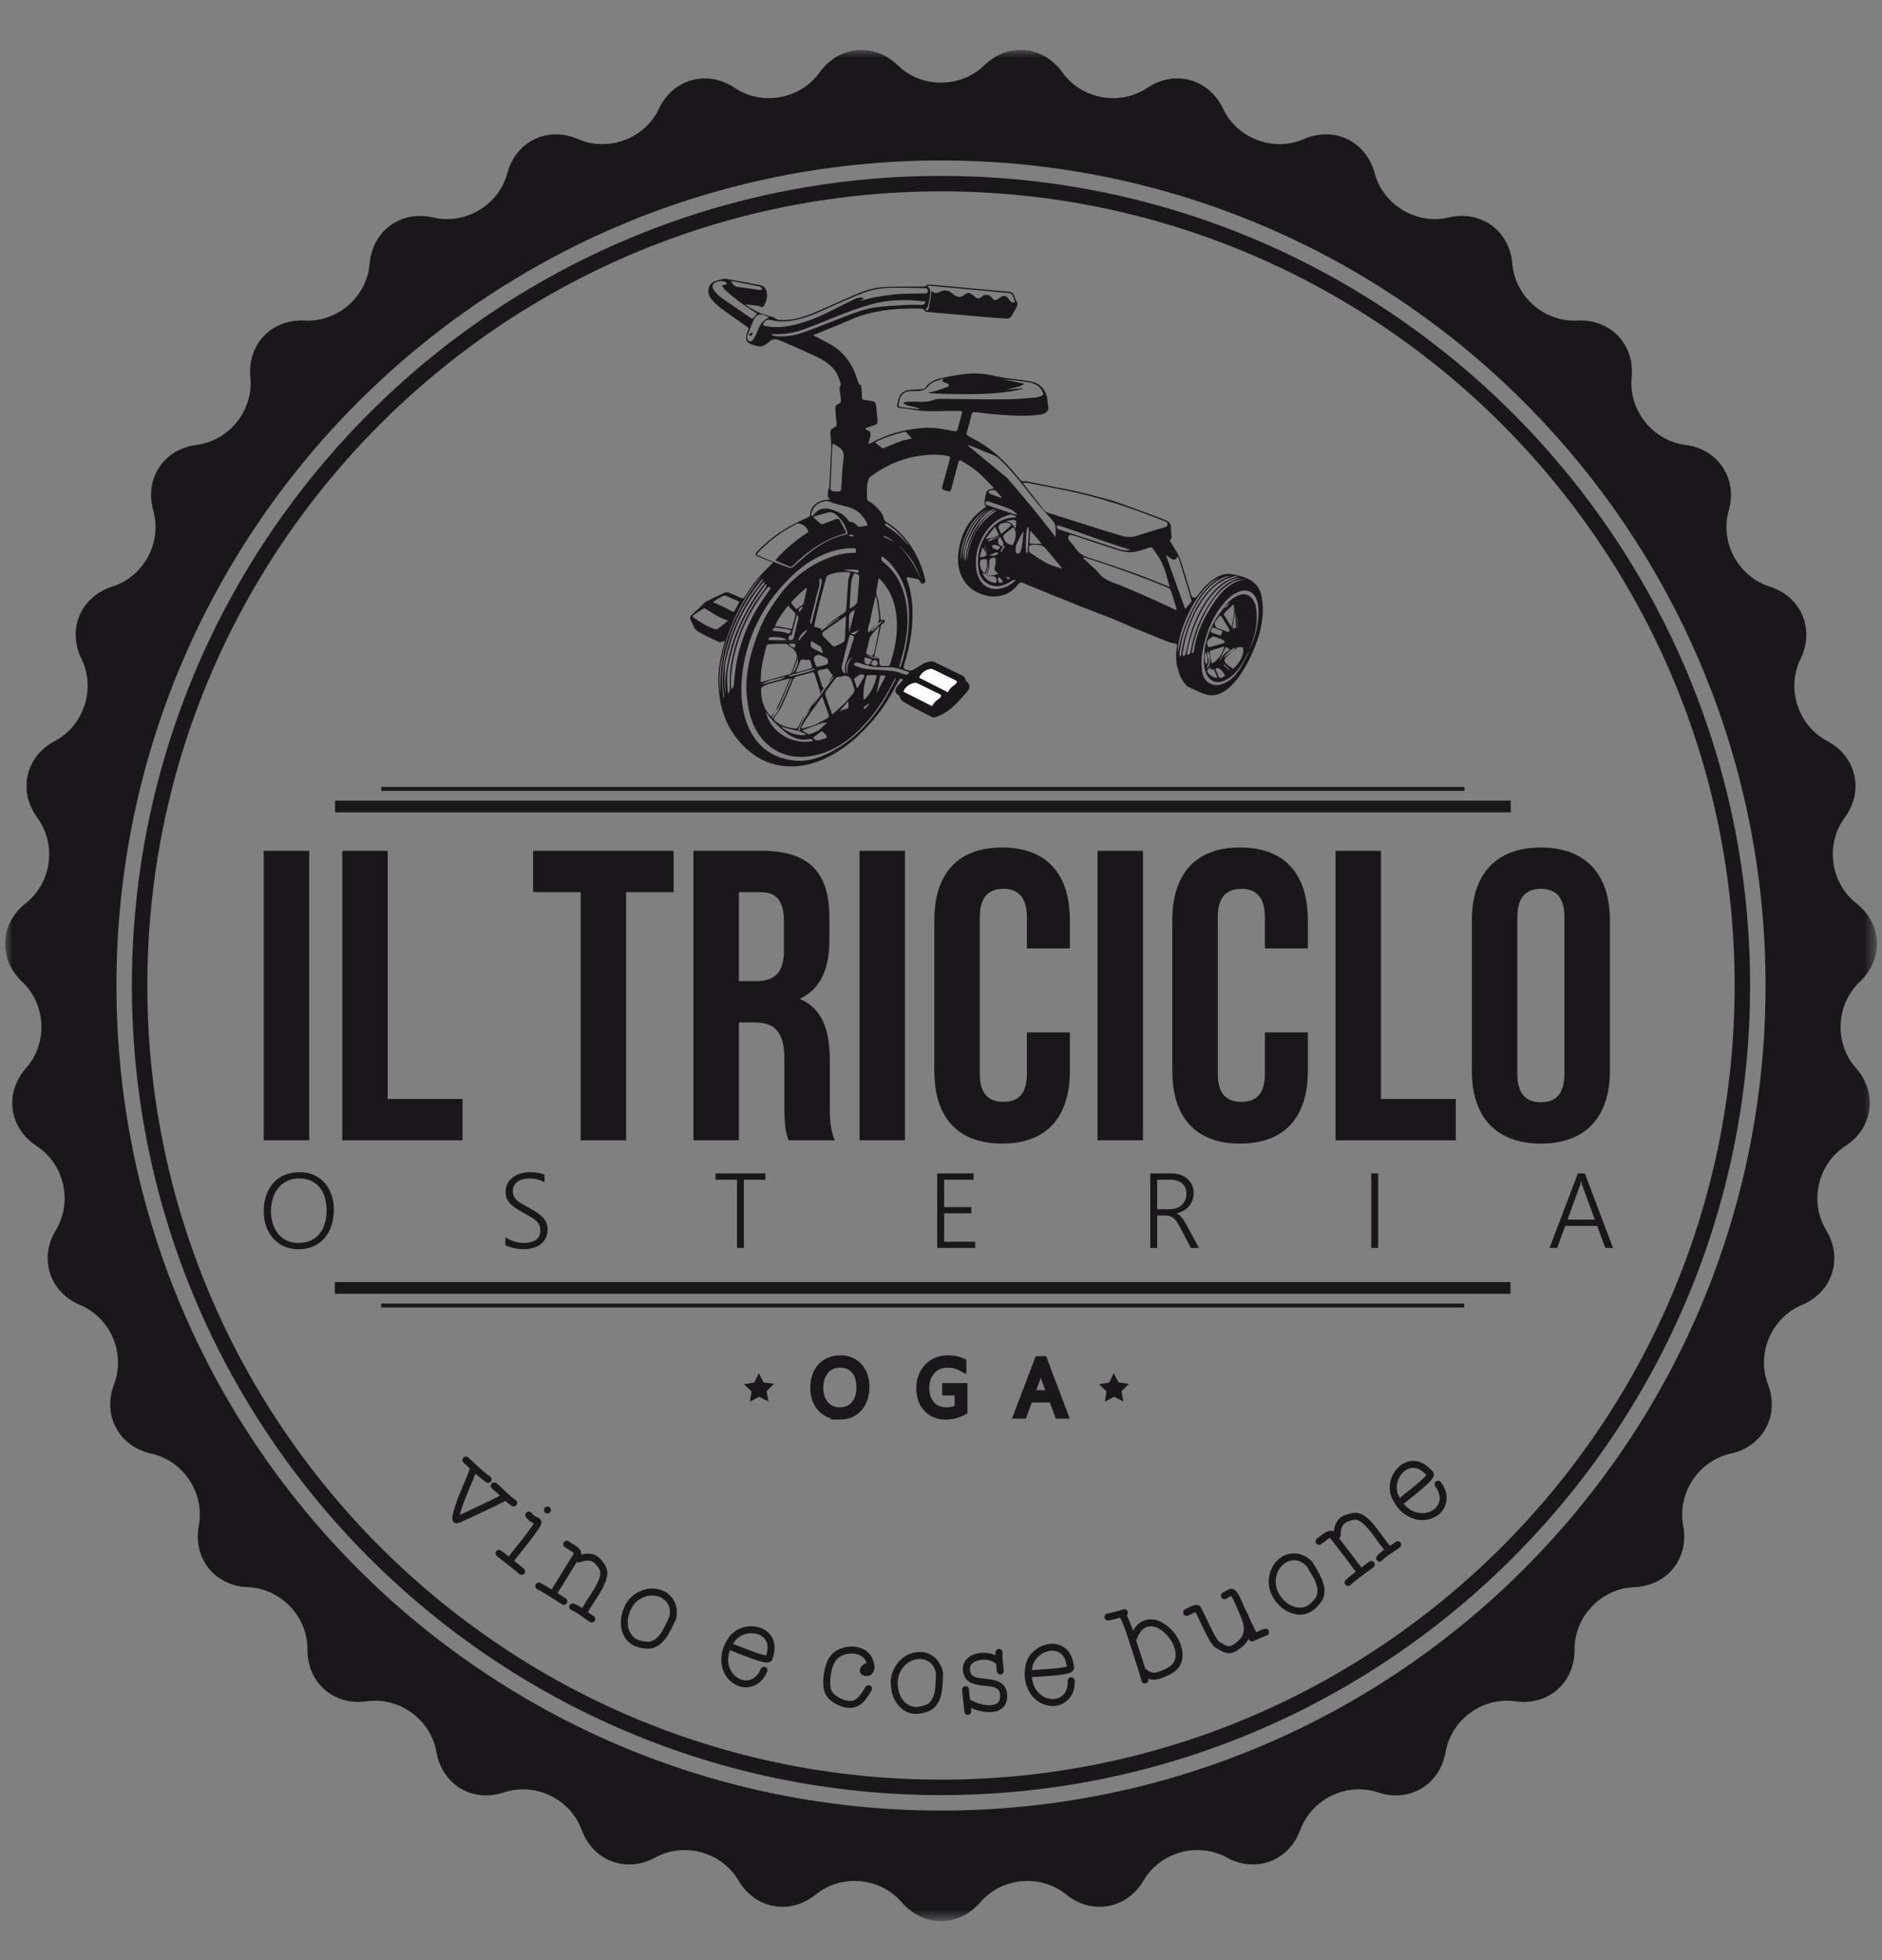
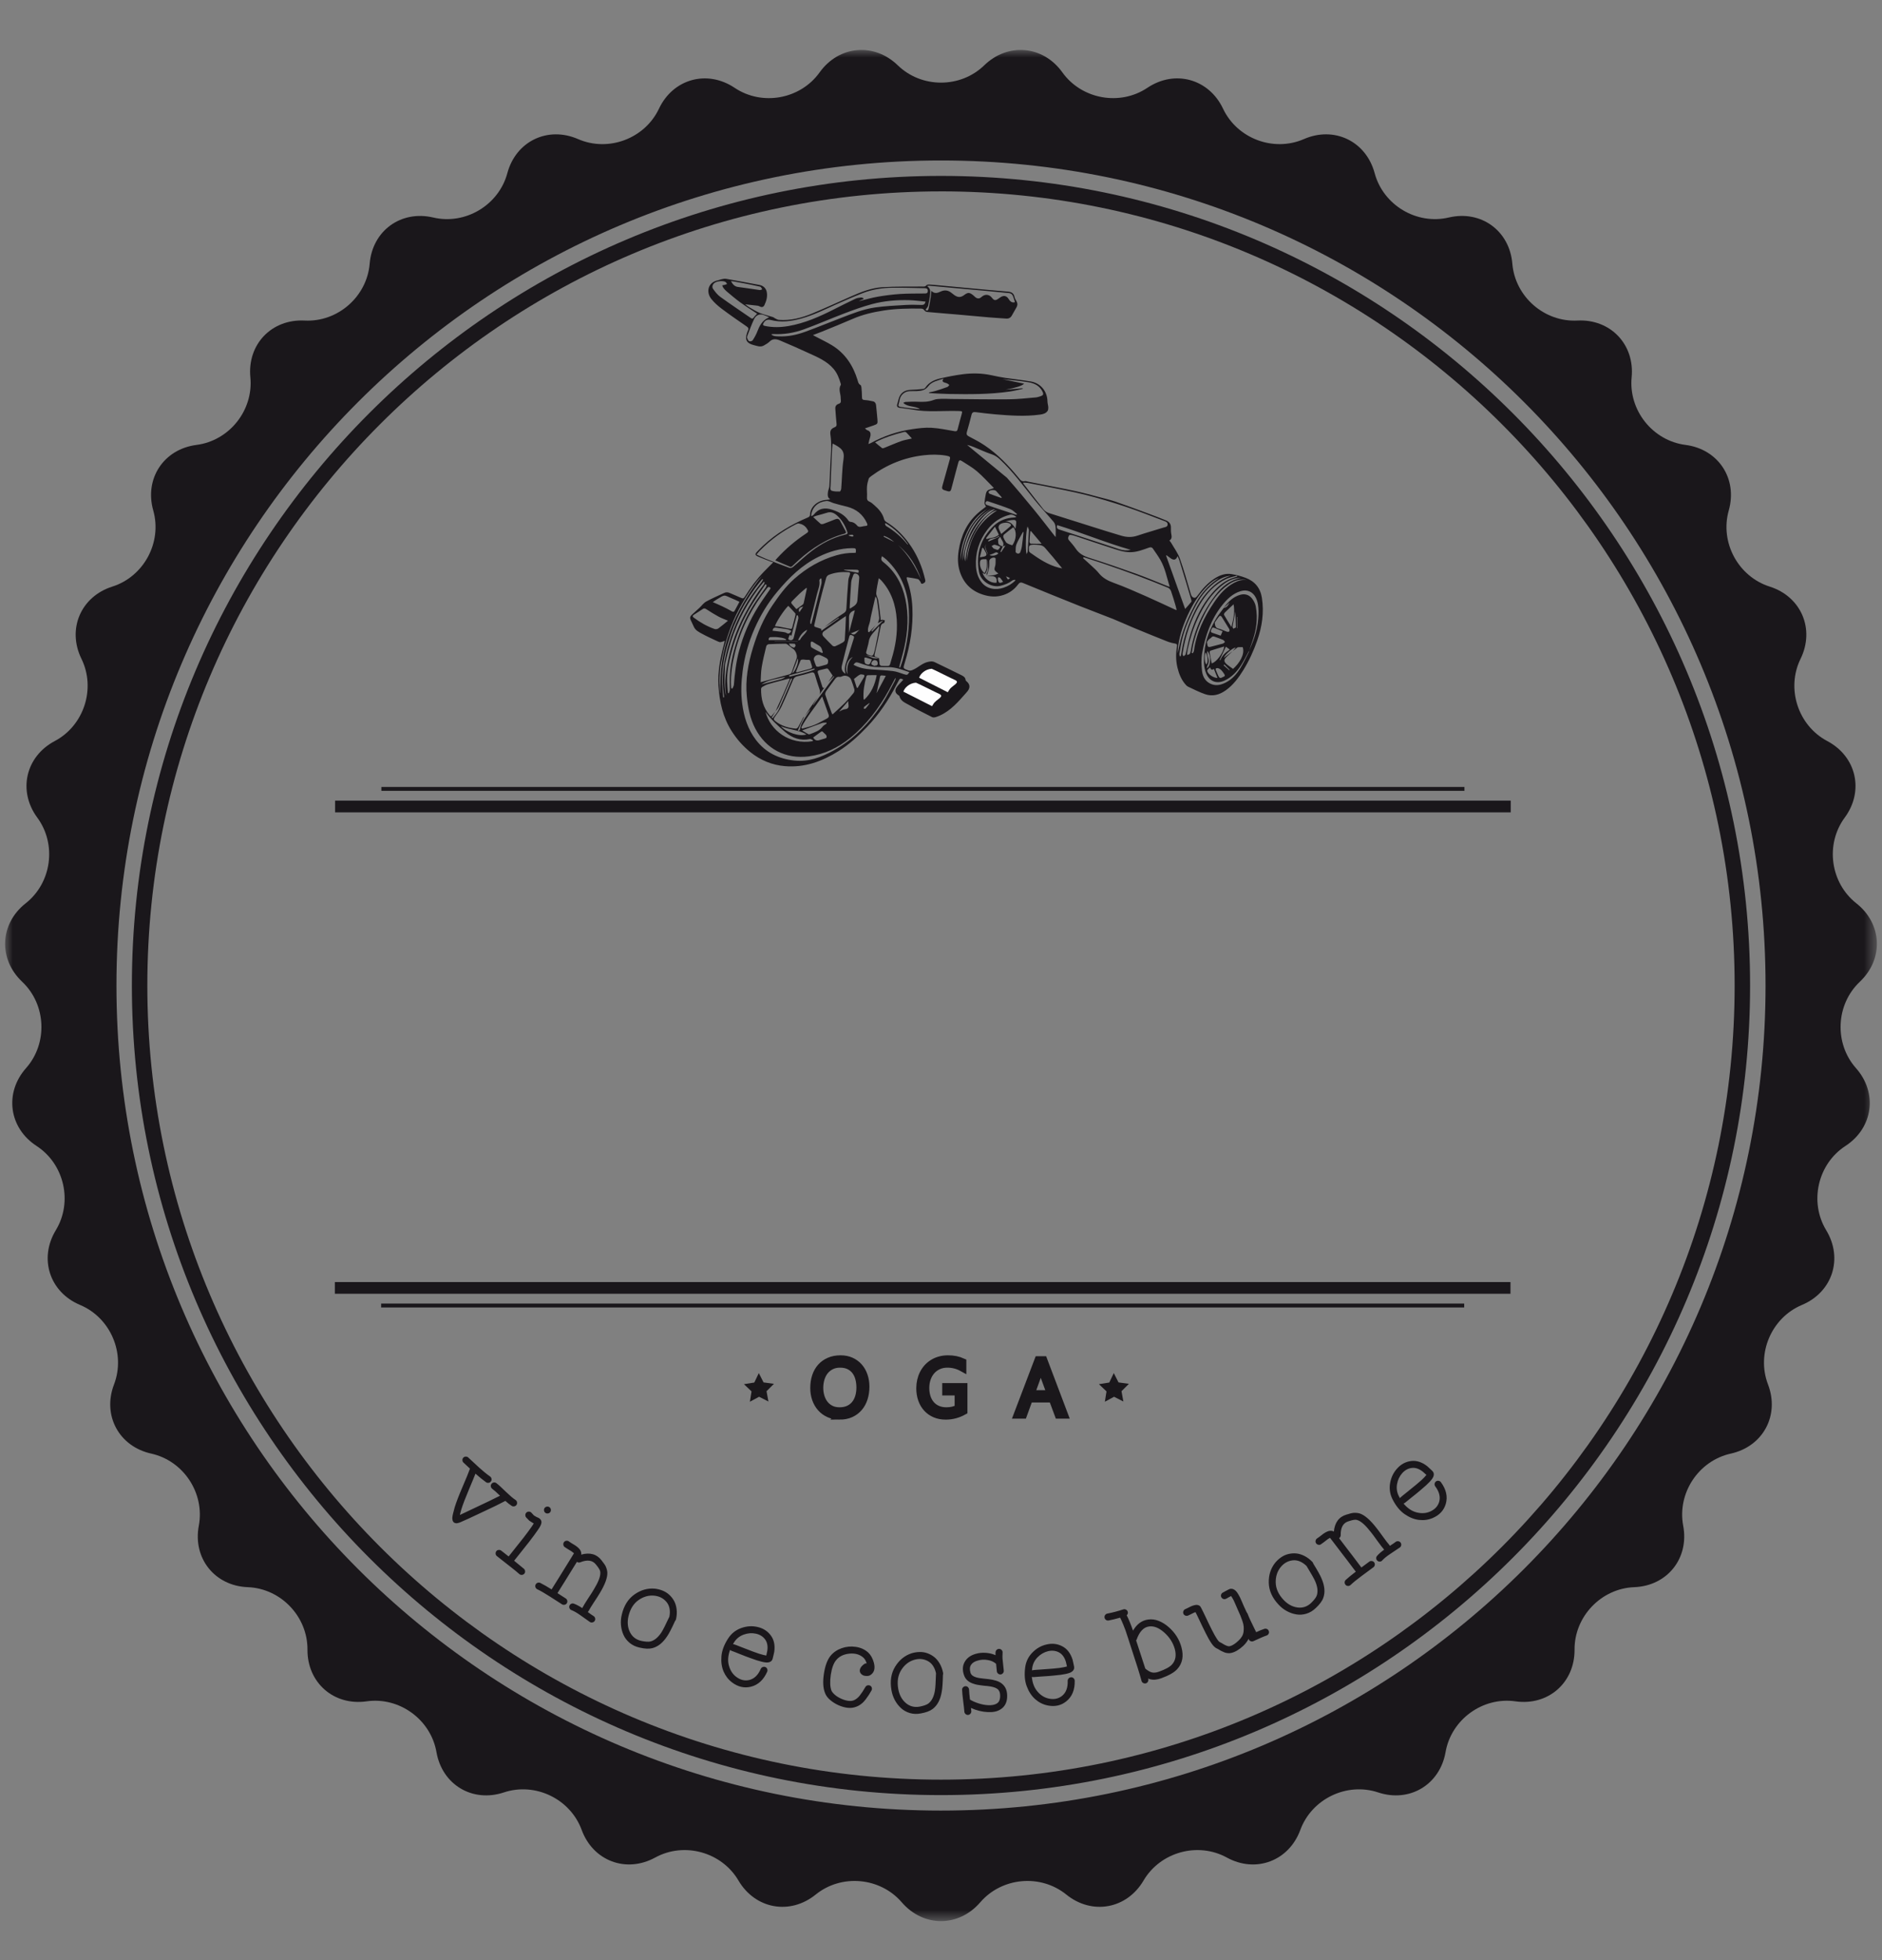
<svg xmlns="http://www.w3.org/2000/svg" xmlns:xlink="http://www.w3.org/1999/xlink" width="122" height="127" viewBox="0 0 122 127">
  <rect x="0" y="0" width="122" height="127" fill="#808080" stroke="none" />
  <defs>
    <path id="ewdxxcun8a" d="M0 0L121.338 0 121.338 121.222 0 121.222z" />
    <path id="q8yrr272hc" d="M0 121.222L121.338 121.222 121.338 0 0 0z" />
  </defs>
  <g fill="none" fill-rule="evenodd">
    <g>
      <g>
        <g>
          <g transform="translate(-659 -9801) translate(0 9382) translate(659.331 419) translate(0 3.236)">
            <path fill="#1A171B" d="M44.641 36.595c.194-.125.392-.247.583-.377.094-.065.158-.035.244.02.257.167.517.33.786.475.187.102.391.171.606.263-.216.176-.414.349-.626.502-.06.043-.172.06-.242.035-.491-.17-.938-.428-1.355-.74-.078-.058-.085-.12.004-.178zm2.411.776c.406-1.042.968-1.997 1.644-2.887.055-.073.117-.14.178-.209.06-.067.12-.131.182-.197-1.751 2.24-2.831 4.703-2.678 7.606-.008-.025-.018-.05-.022-.076-.006-.038-.007-.075-.01-.113-.057-.583-.038-1.16.06-1.74.137-.817.346-1.613.646-2.384zm-.199 1.078c.436-1.497 1.143-2.847 2.13-4.052.035-.042.072-.08.107-.12l.044.031c-.029.052-.052.107-.087.154-.217.296-.448.582-.654.884-.634.929-1.115 1.933-1.444 3.009-.35 1.146-.556 2.306-.34 3.507.003.025 0 .05 0 .076l-.058.004c-.024-.293-.058-.585-.07-.878-.035-.893.123-1.76.372-2.615zm-.198 1.708c.007-.145.004-.293.033-.434.061-.29.138-.576.213-.863.372-1.427 1.013-2.725 1.885-3.91.125-.17.265-.33.398-.493l.05.028c-.015.048-.02.105-.05.142-.498.64-.923 1.326-1.296 2.046-.447.862-.786 1.764-.986 2.712-.162.764-.29 1.537-.18 2.325.005.037.001.074.001.111-.115-.556-.098-1.11-.068-1.664zm.148.733c-.011-.608.112-1.199.262-1.784.292-1.137.75-2.204 1.367-3.2.27-.438.568-.859.854-1.287l.078.032c-.018.057-.023.122-.055.168-.258.372-.538.73-.779 1.112-.41.654-.741 1.35-.999 2.08-.288.817-.502 1.65-.547 2.518-.015.306.003.613-.005.92-.001.076-.04.151-.063.227l-.057-.014c-.02-.257-.05-.514-.056-.772zm.512-1.85c.196-.798.486-1.561.864-2.293.346-.668.753-1.293 1.218-1.883.076-.097.144-.095.232.001-.028.046-.055.091-.084.134-.243.356-.498.705-.726 1.07-.558.892-.969 1.85-1.241 2.867-.193.717-.278 1.449-.334 2.186-.006.089-.065.173-.1.26-.022-.01-.044-.017-.067-.026-.005-.041-.014-.082-.016-.124-.044-.745.078-1.473.254-2.192zm.493 1.22c.125-.96.383-1.881.772-2.764.38-.862.86-1.663 1.47-2.39.764-.914 1.598-1.738 2.683-2.27.687-.336 1.403-.554 2.174-.56.25-.003.264.016.238.293-.023.004-.049.013-.074.012-.402-.007-.793.047-1.181.158-1.026.292-1.921.813-2.718 1.514-.577.507-1.023 1.125-1.449 1.754-.563.831-.947 1.751-1.24 2.71-.317 1.035-.51 2.084-.4 3.173.072.718.203 1.418.543 2.066.69 1.318 1.952 2.01 3.49 1.807 1.004-.133 1.887-.562 2.67-1.196 1.054-.854 1.855-1.918 2.508-3.1.14-.253.272-.51.408-.766l.034.016c-.02.054-.031.113-.059.163-.27.491-.511 1.001-.818 1.468-.82 1.245-1.828 2.307-3.15 3.035-.794.437-1.617.757-2.557.652-1.008-.113-1.851-.515-2.476-1.33-.534-.698-.786-1.51-.896-2.363-.09-.692-.063-1.388.028-2.082zm9.75-.02c-.464-.055-.933-.076-1.4-.107-.406-.027-.799-.1-1.16-.303.109-.161.178-.182.34-.126.188.066.377.13.568.184.449.125.91.09 1.367.095.472.005.901.179 1.342.324-.115.198-.141.202-.374.127-.225-.073-.45-.165-.683-.193zm.621-.695c-.044.16-.108.316-.163.473l-.053-.014c.006-.043.008-.086.02-.128.102-.39.22-.778.308-1.172.231-1.036.294-2.08.07-3.127-.207-.963-.65-1.791-1.44-2.404-.142-.11-.151-.212-.077-.378.106.082.202.144.283.22.918.865 1.366 1.95 1.45 3.19.075 1.135-.095 2.247-.398 3.34zm-.292-7.47c.716.596 1.192 1.353 1.492 2.231-.377-.823-.82-1.603-1.492-2.231zm.646-.04c-.026.003-.033.006-.035.004-.39-.484-.854-.88-1.387-1.2-.041-.024-.052-.098-.077-.15l.051-.029c.578.351 1.053.81 1.448 1.375zm-.899-.158c-.23-.115-.46-.23-.69-.347l.028-.05c.25.08.461.229.662.397zm-.86 2.465c.674.726.966 1.61 1.027 2.577.055.872-.083 1.723-.34 2.553-.163.526-.035.426-.596.432-.136.002-.19-.062-.186-.2.002-.103-.023-.207-.036-.31-.322.09-.583-.102-.867-.187l.866.186c-.06-.023-.117-.056-.18-.068-.108-.022-.117-.076-.094-.175.127-.556.257-1.112.365-1.672.031-.165.045-.302.238-.353.032-.009.041-.11.061-.167-.051-.016-.102-.039-.155-.046-.033-.004-.069.014-.12.027-.003-.066-.003-.12-.01-.171-.046-.368-.086-.737-.146-1.103-.026-.163-.14-.323-.13-.479.021-.313.1-.622.16-.96.062.05.107.078.142.116zm-.355 1.064c.05.06.083.119.092.18.056.4.116.799.152 1.2.01.112-.056.23-.087.347l.363-.186-.741.735-.039-.04.263-.356-.415.44-.06-.027c-.06-.26.094-.494.131-.74.04-.267.11-.529.168-.792.056-.254.115-.507.173-.761zm-4.548-17.15c-.554.204-1.13.324-1.727.298-.165-.007-.34 0-.48-.128.054-.019.105-.021.156-.018.673.031 1.33-.08 1.955-.306.887-.32 1.751-.702 2.633-1.036.584-.222 1.174-.435 1.777-.597.794-.214 1.614-.282 2.437-.258.343.01.685.06 1.048.092-.044.162-.115.22-.253.217-.34-.008-.681-.02-1.02 0-.672.04-1.347.068-2.012.164-.766.11-1.486.405-2.206.681-.77.296-1.534.609-2.308.892zm7.792-1.425c.06-.088.152-.169.174-.264.062-.278.112-.56.137-.843.013-.156-.042-.311-.21-.429.044-.007.09-.025.132-.022.494.044.987.092 1.481.136.676.062 1.353.12 2.029.183.553.05 1.105.104 1.658.156.132.012.225.079.271.199.05.128.086.262.128.393-.154.05-.292-.012-.4-.192-.085-.14-.207-.23-.357-.204-.117.02-.228.105-.33.178-.17.12-.271.112-.396-.056-.185-.246-.461-.27-.69-.06-.127.116-.255.122-.393.013-.05-.04-.093-.09-.144-.13-.24-.191-.34-.192-.585-.01-.217.162-.393.165-.625.009-.067-.046-.13-.096-.193-.148-.224-.184-.46-.206-.723-.08-.188.09-.388.15-.58-.055-.016.15-.024.273-.043.394-.042.255-.078.511-.14.76-.035.144-.106.154-.2.072zm.15-1.21c-.005.136-.078.155-.19.156-.534.007-1.069-.002-1.6.032-.483.031-.967.093-1.444.175-.406.07-.804.188-1.206.286l-.006-.01.28-.128.003-.043c-.055-.019-.113-.058-.165-.052-.122.014-.25.03-.359.08-.468.222-.931.451-1.393.686-.94.477-1.9.902-2.949 1.083-.514.089-1.028.1-1.543-.009-.123-.026-.133-.085-.077-.183.106-.182.247-.256.464-.2.677.174 1.337.086 1.995-.098.778-.216 1.498-.575 2.23-.904.576-.259 1.155-.51 1.742-.74.613-.24 1.26-.339 1.916-.347.706-.008 1.412.017 2.119.029.118.002.189.047.184.187zm-10.28 1.694c-.073.039-.136.067-.194.104-.299.196-.452.491-.575.816-.077.203-.188.397-.307.58-.033.05-.168.082-.223.055-.065-.031-.102-.133-.134-.212-.015-.039-.001-.098.016-.142.141-.36.27-.726.435-1.076.121-.258.351-.353.587-.282.132.04.258.101.395.157zm-.783-.229c-.073.08-.158.155-.22.246-.058.084-.109.09-.186.037-.66-.455-1.329-.9-1.979-1.37-.182-.13-.33-.321-.463-.506-.097-.135-.047-.292.072-.392.15-.126.562-.171.726-.07.045.027.068.089.101.135-.05.017-.1.038-.152.051-.053.015-.108.021-.162.03.021.053.034.112.067.156.061.08.128.162.206.227.293.245.583.495.892.72.356.258.73.491 1.098.736zm-1.234-1.73c-.236-.03-.35-.177-.464-.38.067.008.114.01.16.017.217.039.434.076.65.119.364.071.729.14 1.09.225.053.013.088.11.13.168-.054.018-.11.056-.162.05-.468-.064-.935-.143-1.404-.2zm6.09 10.523c.005-.122.026-.243.041-.38.566.287.786.464.701 1.026-.094.626-.097 1.266-.147 1.899-.005.066-.06.181-.093.182-.168.005-.344.002-.503-.043-.147-.042-.1-.2-.095-.312.028-.79.061-1.581.095-2.372zm2.384 12.434c.065-.429.417-.644.663-.996.006.078.014.104.009.128-.098.496-.182.995-.3 1.487-.088.366-.148.382-.487.216-.034-.017-.067-.092-.058-.13.052-.237.136-.467.173-.705zm.36 1.217c.15 0 .223.079.215.233-.008.145-.12.105-.218.141-.066-.036-.173-.06-.19-.112-.034-.106.1-.262.192-.262zm-.337.276c-.049.036-.231-.015-.267-.077-.054-.095-.035-.232-.041-.353 0-.002.068-.02.099-.011.118.032.234.073.383.121-.063.125-.092.26-.174.32zm-1.628-6.135c.27 0 .54-.008.81.004.146.006.169.069.115.2l-.913-.175-.012-.029zm-1.154.514c.02-.073.101-.156.173-.184.404-.157.827-.197 1.257-.171.116.006.135.062.102.162-.04.117-.093.235-.102.356-.05.612-.093 1.225-.126 1.839-.008.133-.045.218-.158.29-.227.144-.45.297-.668.455-.204.147-.4.306-.6.46.168-.108.337-.213.503-.322.14-.093.277-.19.415-.286l.023.034-1.126.805-.03-.036.03-.072c-.126-.042-.25-.092-.377-.125-.103-.026-.107-.077-.085-.166.114-.47.215-.944.333-1.413.137-.544.282-1.086.436-1.626zm-1.197 5.328c.112-.014.16.02.181.124.01.047.03.093.045.139.09.274.09.274-.194.349l-.202.054c-.186.05-.371.098-.557.146l-.04-.041c.1-.248.194-.498.302-.742.015-.033.096-.05.146-.05.106 0 .215.034.319.02zm-.039-1.95c-.081.263-.353.397-.459.644-.008.02-.063.018-.133.036.137-.319.309-.545.592-.68zm-.263-1.496l-.24.355c-.11-.162-.001-.329.24-.355zm-.723-.352c.164-.163.324-.331.492-.49.14-.13.29-.25.448-.386.012.05.022.067.019.08-.065.306-.13.612-.2.917-.008.038-.038.078-.07.103-.123.093-.25.18-.402.29-.093-.107-.19-.221-.29-.332-.059-.065-.058-.122.003-.182zm-1.105 1.621c.073-.27.583-1.05.866-1.324.153.163.304.315.445.478.027.03.023.102.011.15-.063.262-.136.521-.2.783-.024.1-.077.09-.156.074-.231-.05-.464-.095-.697-.137-.087-.016-.177-.016-.269-.024zm-.156.29c.022-.152.096-.218.233-.2.24.032.481.061.72.103.09.016.174.065.27.103-.086.15-.161.229-.32.136-.07-.042-.164-.053-.248-.065-.216-.03-.434-.051-.655-.077zm-.256.606c-.002-.125.041-.199.177-.194.134.004.27-.01.403.007.191.025.391.034.559.144l-.006.043h-1.133zm-.516 2.73c.02-.316.015-.647.068-.967.076-.462.19-.917.3-1.372.014-.053.1-.122.155-.125.36-.021.721-.028 1.082-.032.051 0 .11.03.154.061.114.085.215.191.335.266.174.106.31.443.24.635-.104.283-.209.566-.304.853-.035.105-.093.152-.2.18-.603.16-1.203.328-1.83.5zm1.318-.19c-.423.115-.848.223-1.273.334.465-.314 1.031-.355 1.568-.495-.09.077-.188.131-.295.16zm-1.288.63c0-.045.035-.109.073-.131.12-.07.244-.14.376-.181.283-.088.57-.158.857-.234.174-.046.348-.09.538-.138-.005.055-.002.077-.01.095-.126.298-.25.596-.381.892-.17.383-.346.763-.519 1.145.075-.108.17-.207.222-.325.255-.577.498-1.158.748-1.737.014-.033.045-.06.068-.09.026.046.029.077.018.104-.282.653-.556 1.31-.855 1.954-.091.197-.255.36-.386.539l-.064-.04c.026-.048.051-.096.08-.143.053-.085.108-.168.162-.252l-.279.323c-.053-.044-.071-.055-.085-.07-.424-.493-.572-1.076-.563-1.71zm3.366 3.323l-.026.057c-1.499.251-2.744-.696-3.054-1.904.36.5.811.916 1.278 1.311.46.39.989.585 1.606.452.057-.012.13.054.196.084zm.508-.546c.082-.063.127-.012.174.042.084.097.236.155.193.322-.008.03-.065.052-.103.065-.118.038-.238.066-.355.104-.172.055-.304.01-.406-.17.17-.124.336-.24.497-.363zm-.692.142c-.037.015-.092.02-.124.003-.147-.081-.289-.173-.4-.24.418-.156.856-.325 1.298-.481.087-.031.19-.014.286-.02l.004.057c-.088.066-.197.117-.26.201-.205.274-.509.368-.804.48zm1.095-1.012c-.269.137-.526.3-.804.414-.26.107-.539.167-.81.247l-.058-.076c.368-.707.89-1.312 1.354-2.008.15.424.288.803.421 1.184.037.106.002.185-.103.239zm1.668-3.984c-.314.3-.401.672-.34 1.108-.192-.282-.078-.932.34-1.108zm-1.862-1.67l1.02-.714c.117-.081.237-.16.391-.263 0 .09.003.142 0 .193-.02.452-.038.904-.07 1.355-.003.057-.07.126-.125.158-.157.092-.321.175-.49.246-.047.02-.138.005-.175-.03-.202-.194-.396-.398-.588-.601-.107-.114-.09-.254.037-.344zm-.815 1.053c-.054-.034-.057-.174-.056-.264.003-.113.062-.152.171-.08.12.081.245.156.372.226.178.098.188.277.248.433l-.047.05c-.231-.119-.47-.225-.688-.365zm.145.77c.009-.047.01-.069.017-.088.07-.176.269-.25.44-.167.122.059.249.107.363.177.052.032.112.107.11.16-.002.098.014.225-.13.264-.166.044-.33.099-.498.135-.047.01-.136-.014-.15-.046-.064-.147-.108-.303-.152-.435zm-.471 4.864c-.448.17-1.308-.133-1.665-.533.539.244 1.134.217 1.665.533zm-2.023-.862c-.11-.088-.118-.149-.035-.263.16-.222.327-.444.442-.69.266-.565.503-1.144.749-1.719.052-.124.13-.197.266-.229.3-.07.596-.148.89-.238.152-.046.217.004.26.144.092.31.186.62.293.925.044.124.054.236-.003.354l.326-.465c-.109.077-.127-.018-.149-.085-.094-.287-.183-.575-.278-.86-.033-.097.005-.144.093-.167.157-.039.313-.08.471-.113.033-.007.088.012.107.038.1.136.193.279.29.423l-.28.416c.119-.128.24-.255.36-.382l.024.022-1.36 1.85-.018-.013.287-.48-.465.662.006.067-.006-.067-.368.558c.087-.113.172-.226.26-.338.036-.045.078-.086.116-.13-.023.048-.044.098-.072.143-.229.379-.54.714-.605 1.178-.005.034-.045.063-.07.095l-.067-.035c.093-.21.184-.422.28-.631.042-.092.095-.178.143-.266-.03.029-.07.053-.09.089-.101.189-.193.384-.3.57-.03.055-.103.13-.15.126-.493-.038-.952-.172-1.347-.489zm2.535-3.404l.022.06c-.524.229-1.089.316-1.636.467l-.024-.085 1.638-.442zm-1.077-.648c.104.182-.177.894-.36.95l.36-.95zm-.567-1.422c.007-.036.032-.067.062-.125.091.136.104.028.119-.028.053-.191.098-.385.15-.578.055-.215.114-.43.172-.644h.073c.01.068.042.14.028.202-.095.42-.2.837-.302 1.255-.031.126-.14.184-.275.134-.13-.048-.042-.142-.027-.216zm.363.465c.027.003.067.09.059.13-.01.048-.077.129-.1.123-.126-.032-.254-.078-.324-.26.138 0 .253-.008.365.007zm-1.296-.139v-.013h1.498v.013h-1.498zm5.135-.22c-.16.492-.299.99-.47 1.477-.093.266-.157.524-.07.824-.203-.116-.293-.293-.238-.523.15-.628.316-1.253.48-1.878.019-.075.052-.146.159-.098.089.04.186.055.139.199zm.385-.55c-.083.044-.14.12-.205.19-.136.148-.2.152-.374.043l.579-.234zm-.319-1.256l-.379 1.448c0-.334-.002-.677 0-1.021.002-.214.147-.379.379-.427zm-.338-.157c.032-.555.055-1.11.1-1.663.014-.163.087-.322.142-.48.013-.037.06-.085.096-.088.151-.012.297.125.285.28-.034.482-.089.964-.118 1.448-.02.32-.272.403-.479.547-.016-.027-.026-.036-.026-.044zm.516 5.184l-.052-.011-.183-.57c.146-.111.256-.218.387-.283.07-.035.178-.001.265.015.015.003.035.089.019.117-.141.246-.29.488-.436.732zm1.458-.747c.006-.028.056-.066.085-.067.084 0 .167.017.286.03l-.601 1.129c.08-.384.152-.738.23-1.092zm-1.07 1.467c-.04-.502.052-.987.179-1.468.009-.032.057-.076.089-.077.186-.008.372-.004.582-.004-.117.63-.353 1.16-.81 1.595-.027-.03-.04-.038-.04-.046zm.034.51c.107-.09.224-.167.337-.249l.017.021c-.081.107-.159.216-.247.317-.023.027-.079.026-.12.038.004-.044-.01-.108.013-.127zm-1.03-.382c.008.103.008.18.02.257.027.167-.052.258-.219.27-.072.006-.145.034-.212.065-.061.029-.122.061-.181.094l.592-.686zm-1.018.869c-.032-.055-.048-.077-.057-.101-.14-.39-.285-.778-.41-1.172-.023-.07.016-.182.063-.25.167-.244.352-.476.526-.716.084-.116.161-.225.335-.194.058.01.127-.021.186-.047.201-.089.49.024.563.23.073.201.152.403.207.61.02.074 0 .185-.046.244-.18.227-.37.45-.573.656-.25.251-.517.483-.794.74zm-.854-8.68c-.007-.04.052-.09.08-.135l.057.022c0 .11.022.226-.003.33-.178.733-.366 1.464-.551 2.196l-.101.398-.065-.003c0-.071-.015-.146.002-.213.14-.57.293-1.138.426-1.71.068-.29.212-.57.155-.885zm2.143-2.965c.028.002.054.052.082.08-.033.014-.068.045-.098.041-.073-.01-.144-.037-.215-.058l-.003-.042c.078-.008.157-.024.234-.02zm-1.233-2.049c.293.09.592.16.89.236.595.153 1.026.5 1.286 1.062.066.14.026.18-.115.187-.112.007-.222.048-.334.054-.056.004-.134-.02-.167-.06-.117-.146-.252-.245-.445-.262-.047-.004-.107-.035-.132-.073-.253-.38-.625-.568-1.047-.71-.486-.162-.887-.1-1.211.318-.032.042-.092.062-.155.102-.005-.046-.012-.067-.01-.086.078-.518.45-.85.971-.9.185-.019.314.084.469.132zm.718 1.983c.1-.027.122-.077.076-.163-.12-.227-.241-.455-.365-.68-.065-.119-.166-.145-.29-.097-.255.101-.51.205-.768.299-.06.022-.159.034-.2.001-.165-.134-.315-.287-.481-.443.063-.025.13-.058.2-.078.227-.066.46-.117.684-.193.267-.09.477.009.665.178.29.261.489.586.623.95.087.235.086.242-.152.3-.79.195-1.49.572-2.13 1.06-.414.315-.792.68-1.192 1.016-.056.047-.161.09-.22.069-.52-.19-1.037-.39-1.552-.595-.197-.078-.387-.175-.602-.273.098-.113.168-.2.247-.28.689-.695 1.47-1.262 2.345-1.701.049-.025.115-.04.167-.03.209.041.383.143.504.323.13.192.126.213-.067.34-.687.455-1.31.985-1.865 1.594-.035.038-.067.08-.111.132.339.148.657.288.978.42.03.013.092-.021.124-.05.14-.125.273-.26.413-.386.87-.78 1.828-1.404 2.969-1.713zm-6.807 4.413c-.106.198-.205.377-.3.558-.05.097-.101.113-.203.054-.194-.114-.397-.215-.6-.313-.193-.092-.39-.175-.624-.278.103-.07.176-.126.253-.172.569-.339.429-.306.982-.07.074.032.149.062.222.095.09.04.18.084.27.126zm8.79-10.33c.582-.303 1.22-.512 1.874-.673.045-.011.117-.004.147.025.121.118.23.248.366.399-.266.063-.487.094-.693.168-.363.13-.716.288-1.075.43-.05.02-.128.047-.16.025-.16-.117-.308-.25-.458-.374zm4.886-2.811c-.189-.002-.378-.018-.566-.01-.17.008-.351.009-.505.069-.355.138-.714.14-1.083.12-.252-.012-.506.005-.758.014-.041.002-.08.032-.145.06.322.304.772.175 1.085.412-.415-.036-.827-.08-1.235-.146-.187-.03-.192-.07-.13-.258.02-.06.03-.125.041-.189.055-.329.325-.569.659-.579.156-.004.313.001.47-.005.283-.011.535-.052.733-.316.227-.302.61-.362.99-.492-.13.171-.04.226.086.263.052.015.106.028.153.052.05.026.09.065.136.098-.043.045-.077.111-.129.13-.257.095-.517.181-.779.26-.14.043-.286.065-.43.097.03.034.055.04.081.041.404.02.808.048 1.212.055 1.327.022 2.655.034 3.973-.16.279-.04.553-.113.829-.171l-.008-.04-1.1.092c.639-.116 1.065-.246 1.197-.39l-1.41-.29c.566.054 1.13.11 1.688.199.39.062.734.23.917.613.08.168.045.237-.128.293-.103.033-.208.07-.314.078-.58.047-1.16.116-1.741.121-1.263.012-2.526-.011-3.79-.021zm1.085 2.98c.141.03.28.072.412.126.395.16.78.348 1.183.48.212.07.371.181.526.326.844.789 1.52 1.72 2.241 2.614.398.494.838.955 1.247 1.44.073.086.113.218.123.333.02.207.006.417.006.645-.028-.03-.051-.053-.07-.077-.45-.572-.892-1.152-1.354-1.715-.568-.691-1.142-1.378-1.735-2.048l-2.579-2.123zm1.874 2.98c.124.135.244.273.365.41l-.02.047c-.256-.091-.515-.179-.769-.278-.033-.014-.074-.1-.06-.128.061-.12.392-.151.484-.05zm-.54.663c.49.165.981.324 1.461.513.163.064.293.21.437.32l-.03.04c-.014 0-.03.004-.044 0-.46-.151-.92-.303-1.379-.456-.168-.056-.336-.113-.502-.175-.098-.037-.109-.12-.068-.199.016-.03.09-.054.125-.043zm-.006.503c-1.154.813-1.6 1.991-1.76 3.328-.006-.652.16-1.264.431-1.844.291-.625.711-1.146 1.33-1.484zm-1.622 3.365c-.011-.665.153-1.287.437-1.875.322-.665.81-1.182 1.47-1.527-1.249.792-1.708 2.021-1.907 3.402zm2.108-3.345c-1.237.792-1.8 1.96-1.94 3.375-.313-.903 1.093-3.344 1.94-3.375zm.123.076c-1.211.766-1.808 1.877-1.95 3.26-.088-1.147 1.114-3.157 1.95-3.26zm-.637 1.261c.372-.493.858-.827 1.461-.98.17-.044.298.05.433.13-.05.033-.095.042-.141.044-.497.025-.947.183-1.31.524-.866.817-1.186 1.827-.977 2.995.115.637.836 1.049 1.394.91.282-.07.543-.171.775-.35.042-.033.112-.03.17-.045l.017.054c-.22.217-.484.37-.775.468-.456.153-1.065.115-1.43-.378-.223-.301-.323-.647-.344-1.012-.05-.874.2-1.663.727-2.36zm1.476 3.118c-.133.131-.133.131-.255-.114l.255.114zm.424-2.196c.113-.272.273-.524.413-.784l.043.006c-.034.304-.062.609-.106.912-.02.137-.06.273-.112.402-.016.042-.1.085-.146.078-.057-.008-.15-.069-.15-.106.002-.17-.005-.355.058-.508zm-.727-1.471c.118-.027.235-.064.355-.08.354-.045.384-.012.336.343l-.029.22c-.16-.285-.339-.486-.662-.483zm-.372.215c.124-.132.473-.171.638-.089.092.046.147.11.052.195-.177.159-.362.308-.582.493-.075-.168-.141-.28-.172-.4-.014-.059.02-.152.064-.199zm-.876.871l.578-.745.251.52c-.232.218-.529.185-.784.285l-.045-.06zm.01.369c-.153.266.09.472.101.713-.055-.234-.295-.441-.1-.713zm-.412.868l.15-.604.062-.007c.06.098.125.193.176.295.08.157.036.239-.134.274-.069.014-.138.023-.254.042zm.009.31c.004-.058.047-.149.09-.162.099-.03.21-.022.315-.024.01 0 .028.034.028.053.003.28.057.57-.142.856-.222-.202-.315-.44-.291-.722zm1.19-.563c-.105.136-.409.197-.579.107.124-.05.24-.081.34-.14.1-.06.168-.037.24.033zm.134-.43c-.144.236-.144.236-.373.14-.025-.01-.057-.013-.074-.03-.045-.048-.084-.101-.126-.153.065-.03.137-.095.196-.085.128.022.249.082.377.127zm-.776-.337l-.022-.045c.166-.239.508-.105.682-.324l.03.063-.69.306zm.966-.277c-.017-.048.002-.14.038-.171.194-.165.399-.317.604-.476.236.22.215.806-.065 1.167-.091-.032-.175-.053-.25-.09-.06-.029-.126-.066-.162-.118-.067-.096-.125-.202-.165-.312zm-.039.6l-.175-.08c-.16-.072-.103-.233-.131-.354-.01-.043.075-.108.143-.198.08.235.293.377.17.623l.167-.055-.275.428-.048-.032.149-.332zm-.296 1.994c.045.01.105.008.13.037.07.076.126.167.188.255-.232.12-.293.087-.339-.164-.007-.04.013-.085.02-.128zm-.73-.115c.093.012.187.034.281.035.288.004.39.13.34.43-.396.045-.787-.265-.914-.648.155.107.182.106.258-.066.04-.09.057-.195.063-.295.01-.159.003-.318.003-.478.029.082.025.162.03.242.012.22.042.439-.079.643-.018.031.008.089.014.133.05-.173.116-.343.148-.52.025-.14.006-.288.013-.433.007-.134.256-.257.371-.186.017.01.038.033.037.049-.008.175.016.363-.042.52-.054.146-.042.233.065.323.04.034.081.064.156.123-.124.045-.214.094-.31.108-.143.02-.29.014-.434.02zm2.642-1.555c-.003.045-.036.088-.072.17-.088-.311-.047-1.474.062-1.795.042.105.094.173.091.24-.02.462-.05.923-.08 1.385zm.203-.508c-.032-.001-.087-.077-.085-.117.01-.228.034-.455.053-.683l.043-.015.692.82c-.239 0-.471.005-.703-.005zm1.808 1.552c-.695-.176-1.275-.568-1.849-.972-.035-.024-.073-.075-.075-.115-.017-.359-.008-.39.324-.402.117-.004.235.016.353.024.167.01.29.09.394.22.155.195.325.376.484.565.192.23.38.463.595.727-.103-.022-.165-.032-.226-.047zm2.589.343c-.124-.154-.275-.288-.42-.424-.193-.182-.393-.357-.59-.536l.041-.06c.44.143.882.278 1.319.428.723.25 1.446.5 2.163.768.666.247 1.326.512 1.984.781.082.033.163.129.194.214.11.309.2.625.294.94.027.09.045.184.072.297-.051-.016-.077-.02-.1-.032-.617-.283-1.23-.577-1.851-.85-.705-.308-1.409-.626-2.132-.886-.389-.14-.717-.318-.974-.64zm4.372-1.123l.034-.023c.09.067.176.138.268.2.209.145.35.104.444-.148.046.111.089.194.116.28.15.483.299.967.445 1.452.11.366.218.734.324 1.101.012.044.024.11.001.138-.118.148-.247.288-.396.457l-1.236-3.457zm.759 6.322c-.002-.156.001-.312.023-.465.113-.792.388-1.532.738-2.247.298-.61.672-1.167 1.157-1.644.218-.214.456-.405.749-.505-.127.09-.26.173-.38.27-.491.4-.874.884-1.175 1.445-.386.72-.714 1.461-.92 2.253-.076.295-.129.595-.192.893zm.103.031c.068-.37.124-.744.223-1.106.2-.726.515-1.405.87-2.067.34-.633.792-1.166 1.391-1.568.254-.17.531-.28.84-.306-.522.165-.946.48-1.328.86-.67.664-1.067 1.494-1.402 2.357-.23.595-.387 1.212-.471 1.845-.007.053-.027.104-.04.155l-.057-.002c-.01-.056-.036-.115-.026-.168zm.204.014c.171-1.15.54-2.232 1.14-3.229.417-.692.952-1.27 1.69-1.625.217-.104.466-.142.7-.21l.016.057c-.142.046-.288.081-.426.139-.483.203-.864.545-1.203.935-.665.767-1.092 1.666-1.394 2.624-.137.435-.21.89-.322 1.334-.014.053-.094.09-.144.133-.02-.052-.064-.11-.057-.158zm.288.066c.015-.124.023-.242.047-.356.143-.688.356-1.352.65-1.993.395-.86.893-1.637 1.655-2.216.335-.255.704-.435 1.142-.417-.715.135-1.232.569-1.655 1.116-.275.356-.52.741-.737 1.136-.434.784-.72 1.624-.861 2.51-.023.145-.09.208-.241.22zm.31-.131c.041-.22.071-.443.126-.66.169-.666.416-1.302.737-1.912.383-.73.843-1.396 1.535-1.868.357-.243.749-.376 1.186-.267-.299-.053-.57.025-.829.161-.55.291-.95.746-1.29 1.248-.656.963-1.168 1.99-1.323 3.165-.007.055-.05.106-.076.159l-.066-.026zm2.819-2.662c-.006-.006.006 0 .006.009.016.33.037.661.039.992 0 .031-.114.063-.175.095-.016-.049-.051-.101-.044-.146.054-.32.116-.64.174-.95zm-.667.043c.184-.182.375-.357.559-.53.094.471-.003.95-.138 1.471-.177-.286-.336-.533-.481-.789-.018-.03.023-.115.06-.152zm-.661.656c.072-.102.169-.26.286-.398.057-.067.126-.044.178.045.153.259.32.51.473.769.024.042.03.126.004.157-.025.03-.108.033-.155.017-.188-.064-.368-.156-.56-.207-.174-.046-.207-.164-.226-.383zm-.22.461c.035-.07.05-.177.178-.124.183.076.367.148.55.221l-.123.29c-.189-.065-.37-.126-.552-.19-.11-.039-.093-.12-.054-.197zm-.29.8c.03-.04.072-.11.127-.167.048-.05.12-.078.162-.13.065-.08.135-.079.216-.049.182.068.366.13.545.207.05.022.084.086.125.13-.046.038-.088.096-.14.11-.265.075-.535.134-.8.208-.135.038-.19-.01-.204-.139-.005-.043-.015-.085-.03-.17zm-.032 1.452c-.12-.108-.15-.557-.052-.784.149.2.18.661.052.784zm.038.26c.01-.06.003-.13.03-.18.104-.182.105-.364.035-.557-.031-.085-.04-.178-.053-.269-.004-.034.01-.07.02-.128.246.313.238.9-.032 1.133zm.683.614c-.272 0-.618-.249-.663-.446-.006-.026 0-.065.018-.084.047-.053.103-.099.165-.156.041.112.089.21.245.1l.235.586zm.394-.819l.051-.054.344.348-.027.025-.368-.319zm.003.738c-.101.033-.217.16-.31.004-.078-.133-.128-.283-.192-.425-.048-.107.005-.137.117-.137.2.045.31.213.42.38.048.075.07.142-.035.178zm-.773-.86c-.045-.23-.093-.46-.132-.692-.007-.041.015-.12.042-.13.293-.096.59-.183.899-.276-.045.42-.51 1.021-.81 1.097zm.92-1.085l.256.188c-.27.181-.51.378-.618.697l-.042-.036.404-.849zm.719-1.197v-.732h.021v.732h-.021zm.07 1.233c.1-.012.201-.004.302-.004.158.487-.242 1.065-.626 1.406-.128-.091-.26-.175-.38-.274-.241-.2-.24-.326-.007-.536.123-.112.242-.228.363-.342l-.564.43c.02-.162.539-.642.76-.66-.07.084-.13.154-.187.224.07-.055.142-.11.214-.162.04-.03.08-.076.125-.082zm-2.327.377c.204-1.12.568-2.183 1.29-3.09.322-.404.685-.763 1.202-.92.43-.13.798.037.994.438.137.282.164.583.166.883.004.642-.114 1.266-.334 1.87-.08.221-.18.437-.27.656v-.001c.054-.157.105-.316.163-.472.286-.776.42-1.57.262-2.392-.033-.173-.122-.35-.229-.49-.188-.248-.458-.342-.764-.26-.476.13-.8.461-1.078.848l.371-.34c-.082.164-.169.322-.373.346-.157.216-.33.423-.47.65-.42.682-.717 1.415-.786 2.22-.04.471-.07.952.129 1.402.219.495.672.66 1.164.439.48-.216.823-.585 1.096-1.02.188-.3.345-.62.515-.931-.008.036-.01.077-.027.11-.184.353-.349.72-.562 1.055-.232.364-.518.694-.913.899-.284.147-.586.236-.904.129-.403-.137-.604-.468-.65-.856-.047-.386-.06-.793.008-1.173zm-8.616-7.637c.02-.031.14-.017.207 0 .141.036.278.088.416.133.69.23 1.38.462 2.072.686.41.132.813.283 1.256.284.435.001.823-.16 1.218-.297.11-.038.192-.027.254.065.164.24.334.476.48.726.309.533.42 1.136.61 1.752-.073-.024-.11-.034-.143-.048-.677-.267-1.346-.553-2.03-.799-1.004-.36-2.014-.708-3.031-1.03-.37-.116-.675-.276-.893-.604-.128-.191-.285-.364-.435-.541-.1-.118-.04-.232.019-.327zm-.648-.365c-.153-.05-.184-.142-.135-.288 1.607.496 3.154 1.144 4.767 1.603-.255.062-.502.039-.743-.04-.406-.13-.809-.268-1.214-.401-.891-.292-1.782-.585-2.675-.874zm7.024-.314c-.013.154-.166.155-.272.188-.56.177-1.128.333-1.685.521-.35.119-.692.108-1.033.008-.642-.187-1.278-.391-1.916-.591-.921-.29-1.841-.583-2.763-.871-.177-.055-.314-.149-.423-.302-.137-.193-.295-.371-.44-.558l-.831-1.072.016-.05c.093.007.188.004.28.02.355.065.71.132 1.065.205.897.185 1.8.347 2.687.57.878.222 1.746.486 2.605.771.828.276 1.64.602 2.458.909.12.045.266.084.252.252zm-30.891 6.232c.061.126.122.252.178.38.105.237.327.343.532.454.326.178.665.332 1.002.488.176.082.18.075.468-.03-.02.094-.035.176-.056.255-.234.868-.404 1.747-.349 2.652.064 1.046.287 2.05.86 2.948.328.513.726.968 1.2 1.349.656.527 1.403.842 2.245.914 1.277.108 2.412-.304 3.474-.97.695-.434 1.295-.983 1.858-1.575.772-.81 1.39-1.73 1.9-2.723.057-.109.113-.219.175-.325.07-.119.158-.074.269-.01l-.117.131c-.11.125-.237.24-.324.379-.129.205-.074.37.13.502.022.015.054.031.06.052.079.336.384.437.631.58.486.279.987.53 1.488.784.064.032.166.02.24-.004.753-.243 1.276-.788 1.78-1.36.095-.109.199-.212.287-.328.175-.228.143-.45-.077-.63-.027-.022-.057-.058-.06-.09-.016-.174-.15-.246-.278-.31-.575-.286-1.153-.564-1.73-.843-.124-.06-.24-.05-.383-.024-.408.073-.681.383-1.042.533-.102.042-.185.062-.29.023-.337-.124-.335-.12-.227-.466.366-1.174.558-2.373.501-3.604-.027-.596-.133-1.179-.331-1.743-.016-.045-.028-.093-.038-.14-.003-.014.005-.03.014-.082.238.04.477.07.71.125.064.016.113.103.161.165.044.056.032.178.159.128.11-.042.192-.108.158-.242-.053-.204-.102-.41-.167-.61-.234-.719-.579-1.38-1.05-1.973-.36-.45-.77-.844-1.267-1.144-.074-.044-.16-.117-.179-.193-.1-.392-.352-.674-.646-.927-.094-.081-.189-.172-.3-.218-.169-.068-.174-.18-.165-.332.012-.212-.018-.426-.002-.638.014-.173.055-.347.11-.513.025-.072.107-.132.175-.182 1.012-.744 2.142-1.2 3.39-1.343.483-.056.97-.059 1.452.023.053.009.105.025.157.038.102.026.119.084.091.183-.165.581-.32 1.165-.488 1.745-.045.152-.015.228.14.277.398.128.389.13.493-.287.127-.507.272-1.01.403-1.516.036-.139.106-.169.219-.094.333.218.688.412.988.67.38.323.715.7 1.097 1.081-.105.04-.17.073-.238.088-.157.034-.25.13-.28.28-.039.2-.077.403-.091.606-.006.073.06.15.097.232-.17.136-.362.274-.537.432-.717.646-1.088 1.466-1.233 2.41-.071.46-.071.903.067 1.344.238.76.731 1.266 1.493 1.513.444.145.887.176 1.334.03.385-.125.705-.35.946-.673.093-.126.167-.174.33-.106 1.232.508 2.467 1.008 3.704 1.502.705.283 1.42.542 2.126.824.455.183.9.392 1.353.58.712.295 1.426.586 2.143.87.165.066.339.115.514.142.13.02.161.07.14.19-.078.463-.078.923.034 1.382.091.377.231.73.477 1.034.06.075.13.155.214.194.36.17.718.351 1.093.482.484.169.933.045 1.345-.248.486-.345.83-.812 1.139-1.31.376-.608.671-1.256.905-1.93.31-.892.446-1.806.298-2.754-.101-.646-.463-1.071-1.058-1.295-.291-.11-.598-.187-.905-.24-.396-.067-.762.068-1.091.277-.452.287-.803.682-1.117 1.112-.046.063-.122.149-.181.147-.128-.005-.21-.086-.251-.23-.228-.775-.445-1.555-.716-2.316-.126-.355-.364-.67-.553-1.001-.031-.055-.076-.102-.122-.164.148-.094.159-.219.13-.37-.03-.147-.04-.301-.033-.45.011-.243-.105-.395-.311-.48-.369-.152-.742-.295-1.116-.433-.713-.264-1.426-.53-2.145-.779-.33-.114-.673-.195-1.011-.284-.532-.14-1.063-.288-1.6-.404-.78-.17-1.566-.314-2.349-.47-.249-.048-.497-.1-.745-.15-.064-.012-.134-.045-.19-.03-.21.056-.302-.087-.407-.215-.649-.791-1.35-1.53-2.205-2.102-.322-.215-.667-.396-1.011-.574-.138-.07-.18-.142-.138-.29.107-.368.21-.737.3-1.11.037-.156.117-.196.264-.178.423.052.845.108 1.27.143.968.08 1.937.152 2.906.018.188-.026.38-.07.494-.241.041-.062.048-.158.044-.237-.007-.127-.052-.253-.054-.38-.008-.64-.43-1.173-1.065-1.285-.547-.097-1.1-.15-1.65-.234-.304-.045-.605-.107-.906-.172-.613-.133-1.233-.148-1.85-.069-.491.063-.98.158-1.461.27-.388.09-.749.248-.984.604-.03.045-.105.079-.163.085-.262.026-.526.049-.79.056-.415.011-.689.222-.788.624-.024.1-.047.2-.08.297-.045.134.004.216.135.237.287.045.577.07.862.122.993.185 1.993.056 2.99.09.243.01.244.008.182.236-.088.317-.176.634-.256.953-.03.116-.085.136-.198.117-.499-.083-.997-.193-1.5-.22-.42-.023-.85.031-1.27.094-.942.14-1.83.449-2.67.901-.03.017-.065.027-.144.059.025-.113.04-.192.06-.27.023-.09.061-.179.074-.27.024-.165-.017-.298-.201-.355-.053-.015-.094-.07-.158-.12.197-.067.378-.125.557-.19.266-.099.274-.106.253-.387-.023-.307-.06-.612-.088-.918-.012-.136-.079-.23-.207-.258-.173-.039-.348-.072-.525-.083-.127-.008-.183-.041-.182-.178 0-.21-.015-.42-.034-.63-.005-.06-.027-.147-.069-.17-.13-.068-.144-.186-.18-.305-.29-.952-.806-1.741-1.667-2.268-.34-.207-.704-.376-1.057-.563l-.172-.093c.219-.084.408-.152.593-.228.659-.27 1.321-.533 1.973-.818.659-.289 1.347-.444 2.055-.552.783-.119 1.569-.129 2.357-.12.102.002.182.016.247.115.034.054.12.098.186.104.676.063 1.354.115 2.03.173.65.056 1.3.12 1.95.175.376.032.753.053 1.13.08.167.013.292-.05.374-.199.102-.183.208-.364.31-.547.014-.024.02-.05.03-.076.08-.23-.129-.377-.167-.573-.045-.232-.185-.33-.416-.349-.785-.064-1.568-.139-2.352-.211l-2.207-.205c-.182-.017-.365-.036-.548-.044-.061-.003-.15.003-.18.04-.087.111-.188.09-.303.09-.848.006-1.696-.01-2.541.04-.728.042-1.407.313-2.07.608-.828.367-1.652.744-2.488 1.092-.692.288-1.412.479-2.174.418-.083-.007-.163-.06-.241-.096-.048-.023-.088-.067-.137-.083-.282-.09-.573-.155-.846-.265-.243-.1-.468-.244-.696-.375-.096-.056-.181-.13-.263-.19.27.03.544.059.816.092.046.006.092.028.134.05.13.068.239.038.299-.089.13-.277.215-.566.145-.877-.052-.225-.231-.385-.457-.427-.726-.134-1.451-.275-2.18-.401-.107-.019-.226.022-.339.043-.063.012-.121.046-.184.058-.63.114-.792.744-.429 1.204.191.241.432.453.68.64.53.398 1.077.774 1.623 1.151.107.074.132.142.074.253-.028.052-.044.11-.064.166-.151.442-.012.67.444.782.221.055.433.15.653.023.13-.075.267-.15.372-.255.213-.212.454-.16.674-.068.628.26 1.247.54 1.865.822.578.264 1.169.51 1.6 1.011.243.283.368.618.47.966.007.025.015.06.003.08-.177.287.003.577-.006.865-.001.043.004.086.01.129.016.117-.018.194-.143.231-.151.047-.228.156-.215.32.026.328.044.657.08.983.013.116-.024.172-.121.212-.262.106-.314.235-.274.519.036.258.05.522.046.783-.005.367-.037.733-.054 1.099-.022.474-.035.948-.064 1.421-.009.13-.08.255-.093.385-.016.163-.044.343.149.465-.083.012-.165.031-.248.036-.538.026-1.037.422-1.059.948-.004.094-.046.15-.142.19-1.066.452-2.053 1.03-2.901 1.827-.134.126-.263.256-.39.389-.147.155-.14.228.052.312.272.118.55.22.827.326.045.017.091.029.167.052-.22.22-.42.415-.614.617-.468.489-.868 1.031-1.224 1.606-.065.105-.118.142-.242.083-.243-.116-.498-.208-.743-.32-.124-.058-.238-.059-.357-.003-.39.183-.79.35-1.166.558-.168.093-.29.268-.434.404-.154.143-.311.283-.467.424-.16.144-.175.227-.078.426z" />
-             <path fill="#1A171B" d="M48.323 18.544c-.003.003-.052-.045-.108-.095l.194-.155c.022.03.07.079.064.088-.043.06-.096.113-.15.162" />
            <g>
              <mask id="a8m1bw2gkb" fill="#fff">
                <use xlink:href="#ewdxxcun8a" />
              </mask>
              <path fill="#1A171B" d="M60.669 114.062c-29.52 0-53.451-23.931-53.451-53.451S31.148 7.16 60.668 7.16c29.521 0 53.452 23.93 53.452 53.45 0 29.52-23.931 53.452-53.451 53.452m59.562-53.695c1.56-1.47 1.458-3.759-.228-5.084-1.685-1.326-2.024-3.823-.752-5.549 1.273-1.726.763-3.959-1.132-4.962-1.895-1.003-2.674-3.4-1.73-5.325.943-1.926.043-4.032-2-4.68-2.045-.65-3.239-2.868-2.654-4.931.584-2.063-.677-3.975-2.804-4.248-2.127-.274-3.698-2.243-3.491-4.378.207-2.134-1.376-3.79-3.518-3.679-2.141.111-4.038-1.547-4.216-3.684-.178-2.136-2.03-3.483-4.118-2.992-2.087.492-4.25-.8-4.807-2.871-.556-2.071-2.62-3.065-4.586-2.209-1.966.856-4.324-.029-5.241-1.967-.918-1.938-3.126-2.548-4.907-1.354-1.782 1.193-4.26.743-5.51-1C67.29-.289 65.009-.494 63.469.998s-4.059 1.492-5.599 0-3.82-1.287-5.07.456c-1.248 1.743-3.727 2.193-5.508 1-1.782-1.194-3.99-.584-4.907 1.354-.917 1.938-3.276 2.823-5.242 1.967-1.966-.856-4.03.138-4.586 2.209-.556 2.07-2.72 3.363-4.806 2.871-2.088-.49-3.94.856-4.118 2.992-.178 2.137-2.075 3.795-4.217 3.684-2.141-.11-3.724 1.545-3.517 3.68.206 2.134-1.365 4.103-3.491 4.377-2.127.273-3.389 2.185-2.804 4.248.584 2.063-.61 4.282-2.654 4.93-2.044.65-2.944 2.755-2 4.68.943 1.926.165 4.323-1.73 5.326-1.896 1.003-2.405 3.236-1.133 4.962 1.272 1.726.934 4.223-.752 5.549-1.685 1.325-1.788 3.613-.228 5.084 1.56 1.472 1.673 3.989.251 5.594-1.422 1.605-1.114 3.875.683 5.044 1.798 1.17 2.359 3.625 1.246 5.458-1.112 1.834-.404 4.012 1.573 4.841 1.978.83 2.968 3.147 2.201 5.15-.767 2.001.318 4.018 2.412 4.481 2.094.463 3.482 2.566 3.084 4.673-.397 2.107 1.031 3.898 3.174 3.98 2.143.08 3.884 1.902 3.87 4.046-.015 2.145 1.71 3.652 3.832 3.35 2.123-.303 4.162 1.178 4.53 3.29.369 2.113 2.335 3.288 4.37 2.611 2.034-.676 4.305.417 5.044 2.43.74 2.012 2.884 2.817 4.766 1.788 1.881-1.029 4.31-.359 5.397 1.49 1.087 1.848 3.341 2.257 5.008.908 1.667-1.348 4.177-1.122 5.577.502 1.4 1.625 3.69 1.625 5.09 0 1.4-1.624 3.909-1.85 5.576-.502 1.667 1.349 3.921.94 5.009-.908 1.087-1.849 3.515-2.519 5.397-1.49 1.88 1.03 4.025.224 4.765-1.788.74-2.013 3.01-3.106 5.045-2.43 2.034.677 4-.498 4.37-2.61.368-2.113 2.406-3.594 4.529-3.291 2.123.302 3.848-1.205 3.833-3.35-.014-2.144 1.727-3.965 3.87-4.046 2.142-.082 3.57-1.873 3.173-3.98-.397-2.107.99-4.21 3.085-4.673 2.093-.463 3.179-2.48 2.412-4.482-.768-2.002.223-4.32 2.2-5.149 1.978-.829 2.685-3.007 1.573-4.84-1.112-1.834-.552-4.29 1.246-5.459 1.798-1.17 2.105-3.439.683-5.044-1.422-1.605-1.309-4.122.251-5.594" mask="url(#a8m1bw2gkb)" />
            </g>
            <path fill="#1A171B" d="M60.669 9.163C32.3 9.163 9.22 32.243 9.22 60.61c0 28.368 23.08 51.448 51.448 51.448 28.368 0 51.448-23.08 51.448-51.448 0-28.369-23.08-51.448-51.448-51.448m0 103.897c-28.92 0-52.45-23.529-52.45-52.45 0-28.92 23.53-52.449 52.45-52.449s52.45 23.53 52.45 52.45-23.53 52.449-52.45 52.449" />
            <mask id="4sby2cgwud" fill="#fff">
              <use xlink:href="#q8yrr272hc" />
            </mask>
-             <path fill="#1A171B" d="M16.766 70.638L19.713 70.638 19.713 51.884 16.766 51.884zM21.854 51.884L24.801 51.884 24.801 67.959 29.651 67.959 29.651 70.638 21.854 70.638zM34.228 51.884L43.338 51.884 43.338 54.563 40.257 54.563 40.257 70.638 37.31 70.638 37.31 54.563 34.228 54.563zM47.568 54.563v5.76h1.152c1.099 0 1.768-.482 1.768-1.983v-1.849c0-1.34-.455-1.928-1.5-1.928h-1.42zm3.215 16.075c-.16-.483-.268-.778-.268-2.304v-2.948c0-1.741-.589-2.384-1.929-2.384h-1.018v7.636h-2.947V51.883h4.448c3.054 0 4.366 1.42 4.366 4.314v1.474c0 1.928-.616 3.188-1.928 3.804 1.473.616 1.955 2.036 1.955 3.992v2.894c0 .91.027 1.58.322 2.277h-3zM55.388 70.638L58.335 70.638 58.335 51.884 55.388 51.884zM69.023 63.645v2.492c0 3-1.5 4.715-4.394 4.715-2.893 0-4.393-1.715-4.393-4.715v-9.753c0-3 1.5-4.715 4.393-4.715 2.894 0 4.394 1.715 4.394 4.715v1.822h-2.786v-2.01c0-1.338-.59-1.848-1.527-1.848-.938 0-1.527.51-1.527 1.849v10.127c0 1.34.59 1.822 1.527 1.822.938 0 1.527-.482 1.527-1.822v-2.679h2.786zM70.816 70.638L73.763 70.638 73.763 51.884 70.816 51.884zM84.45 63.645v2.492c0 3-1.5 4.715-4.393 4.715s-4.394-1.715-4.394-4.715v-9.753c0-3 1.5-4.715 4.394-4.715s4.394 1.715 4.394 4.715v1.822h-2.786v-2.01c0-1.338-.59-1.848-1.527-1.848-.938 0-1.528.51-1.528 1.849v10.127c0 1.34.59 1.822 1.528 1.822.937 0 1.527-.482 1.527-1.822v-2.679h2.786zM86.243 51.884L89.19 51.884 89.19 67.959 94.04 67.959 94.04 70.638 86.243 70.638zM98.029 66.324c0 1.34.589 1.849 1.527 1.849s1.527-.51 1.527-1.849V56.197c0-1.34-.59-1.849-1.527-1.849-.938 0-1.527.51-1.527 1.849v10.127zm-2.947-9.94c0-3 1.58-4.715 4.474-4.715 2.893 0 4.474 1.715 4.474 4.715v9.753c0 3-1.58 4.715-4.474 4.715s-4.474-1.715-4.474-4.715v-9.753zM19.056 73.11c-.292 0-.55.055-.777.166-.225.112-.416.262-.57.452-.155.19-.273.412-.352.666-.08.255-.121.526-.123.813-.002.275.033.536.106.787.073.25.183.471.33.663.147.192.332.346.557.46.225.114.487.171.788.171.3 0 .566-.052.793-.156.228-.104.418-.25.571-.434.153-.185.268-.406.345-.662.077-.256.116-.536.116-.838 0-.284-.034-.551-.102-.805-.069-.254-.175-.476-.32-.665-.145-.19-.33-.34-.554-.452-.225-.11-.494-.166-.808-.166m-.038 4.586c-.347 0-.66-.063-.939-.19-.278-.127-.515-.3-.709-.52-.194-.22-.343-.48-.447-.777-.105-.297-.157-.616-.157-.958 0-.376.052-.722.157-1.035.104-.313.256-.581.456-.805.2-.223.444-.398.734-.522s.62-.187.99-.187c.34 0 .648.062.92.184.27.122.502.292.692.508.192.217.338.473.44.77.102.296.154.618.154.966 0 .366-.05.706-.15 1.02-.1.312-.247.583-.442.812-.194.229-.433.409-.717.539-.284.13-.611.195-.982.195M32.431 76.905c.08.06.17.115.268.163.097.049.197.089.3.122.102.032.204.057.308.073.103.017.201.025.296.025.366 0 .64-.07.822-.211.181-.142.272-.345.272-.61 0-.128-.021-.24-.063-.335-.043-.095-.11-.185-.2-.268-.09-.083-.202-.165-.34-.247-.137-.082-.298-.175-.484-.278-.207-.112-.384-.218-.53-.318-.147-.1-.268-.202-.36-.306-.094-.105-.163-.218-.206-.339-.044-.121-.066-.26-.066-.414 0-.196.042-.37.125-.525.083-.155.195-.287.336-.396.142-.11.307-.193.497-.251.19-.058.392-.088.608-.088.379 0 .696.053.952.159v.494c-.284-.163-.619-.245-1.003-.245-.144 0-.279.017-.405.052-.127.035-.238.086-.334.153-.096.067-.17.151-.225.25-.056.101-.083.217-.083.35 0 .126.018.234.055.325.038.09.097.176.18.257.08.08.189.161.322.24.134.08.297.172.49.275.202.108.378.213.529.315.15.102.276.209.376.32.099.111.174.23.223.354.05.124.074.263.074.416 0 .21-.04.396-.117.557-.08.16-.19.293-.33.399-.142.105-.31.185-.506.239-.195.054-.409.08-.643.08-.076 0-.167-.005-.273-.018-.105-.012-.212-.03-.32-.054-.107-.023-.21-.05-.308-.084-.097-.032-.176-.068-.237-.106v-.525zM47.891 73.194L47.891 77.612 47.443 77.612 47.443 73.194 46.052 73.194 46.052 72.783 49.285 72.783 49.285 73.194zM60.424 77.612L60.424 72.783 62.778 72.783 62.778 73.194 60.872 73.194 60.872 74.965 62.636 74.965 62.636 75.369 60.872 75.369 60.872 77.205 62.886 77.205 62.886 77.612zM74.685 73.194v1.91h.802c.161 0 .309-.024.444-.071.134-.048.25-.115.345-.203.095-.087.17-.193.222-.316.053-.123.08-.263.08-.417 0-.281-.091-.502-.272-.662-.18-.16-.441-.24-.783-.24h-.838zm2.182 4.418l-.727-1.384c-.072-.137-.142-.251-.21-.344-.066-.091-.136-.165-.208-.22-.072-.055-.149-.094-.23-.118-.083-.024-.174-.035-.275-.035h-.532v2.101h-.448v-4.829h1.39c.183 0 .358.027.528.08.17.055.32.135.453.24.132.106.238.238.318.397.08.16.12.345.12.556 0 .17-.027.328-.078.471-.052.144-.125.271-.22.383-.096.11-.211.205-.348.283-.135.077-.288.135-.46.173v.013c.066.027.125.062.18.105.053.043.106.094.156.155.05.06.1.13.15.208.05.079.1.169.155.27l.811 1.495h-.525zM88.559 77.612L89.007 77.612 89.007 72.783 88.559 72.783zM102.264 73.628c-.016-.042-.032-.091-.048-.148-.018-.056-.031-.12-.043-.192h-.014c-.012.072-.028.136-.045.192-.017.057-.033.106-.049.148l-.78 2.149h1.767l-.788-2.149zm1.472 3.984l-.532-1.428h-2.071l-.519 1.428h-.498l1.838-4.829h.452l1.828 4.829h-.498zM54.125 85.117c-.215 0-.404.04-.57.122-.166.081-.306.192-.42.331-.113.14-.2.303-.258.49-.058.187-.088.386-.09.597-.002.201.024.393.078.577.054.184.134.346.242.487.108.141.245.254.41.338.164.084.357.126.578.126.22 0 .415-.039.582-.115.168-.077.307-.183.42-.32.111-.135.196-.297.253-.485.057-.188.085-.393.085-.615 0-.208-.025-.405-.075-.592-.05-.186-.129-.348-.235-.488-.107-.139-.242-.25-.407-.331-.165-.082-.363-.122-.593-.122m-.027 3.367c-.256 0-.486-.046-.69-.14-.205-.093-.378-.22-.52-.381-.143-.162-.253-.352-.33-.57-.076-.22-.114-.453-.114-.704 0-.277.038-.53.114-.76.077-.23.189-.427.335-.591.147-.164.327-.292.54-.383.212-.092.454-.138.726-.138.251 0 .476.045.675.135.2.09.37.215.51.373.14.16.247.348.322.566.075.217.113.454.113.71 0 .268-.037.517-.11.747-.074.23-.181.429-.324.597-.143.168-.318.3-.527.396-.208.095-.448.143-.72.143" mask="url(#4sby2cgwud)" />
            <path stroke="#1A171B" stroke-width=".5" d="M54.125 85.117c-.215 0-.404.04-.57.122-.166.081-.306.192-.42.331-.113.14-.2.303-.258.49-.058.187-.088.386-.09.597-.002.201.024.393.078.577.054.184.134.346.242.487.108.141.245.254.41.338.164.084.357.126.578.126.22 0 .415-.039.582-.115.168-.077.307-.183.42-.32.111-.135.196-.297.253-.485.057-.188.085-.393.085-.615 0-.208-.025-.405-.075-.592-.05-.186-.129-.348-.235-.488-.107-.139-.242-.25-.407-.331-.165-.082-.363-.122-.593-.122zm-.027 3.367c-.256 0-.486-.046-.69-.14-.205-.093-.378-.22-.52-.381-.143-.162-.253-.352-.33-.57-.076-.22-.114-.453-.114-.704 0-.277.038-.53.114-.76.077-.23.189-.427.335-.591.147-.164.327-.292.54-.383.212-.092.454-.138.726-.138.251 0 .476.045.675.135.2.09.37.215.51.373.14.16.247.348.322.566.075.217.113.454.113.71 0 .268-.037.517-.11.747-.074.23-.181.429-.324.597-.143.168-.318.3-.527.396-.208.095-.448.143-.72.143z" mask="url(#4sby2cgwud)" />
            <path fill="#1A171B" d="M62.133 88.178c-.365.204-.75.306-1.158.306-.257 0-.487-.044-.692-.132-.205-.088-.378-.211-.522-.369-.143-.157-.253-.345-.33-.563-.076-.219-.115-.459-.115-.72 0-.174.02-.34.056-.5.037-.16.091-.31.163-.45.072-.14.16-.267.263-.381.105-.114.223-.212.358-.294.134-.083.282-.146.443-.19.162-.045.336-.068.522-.068.351 0 .664.063.94.188v.364c-.304-.169-.63-.252-.98-.252-.215 0-.41.04-.585.118-.175.08-.324.188-.447.327-.122.138-.218.302-.285.49-.068.19-.102.394-.104.615-.002.219.027.421.085.607.058.185.146.346.261.48.115.136.258.241.428.317.17.076.366.114.588.114.3 0 .56-.063.781-.188v-1.08h-.805v-.3h1.135v1.56z" mask="url(#4sby2cgwud)" />
            <path stroke="#1A171B" stroke-width=".5" d="M62.133 88.178c-.365.204-.75.306-1.158.306-.257 0-.487-.044-.692-.132-.205-.088-.378-.211-.522-.369-.143-.157-.253-.345-.33-.563-.076-.219-.115-.459-.115-.72 0-.174.02-.34.056-.5.037-.16.091-.31.163-.45.072-.14.16-.267.263-.381.105-.114.223-.212.358-.294.134-.083.282-.146.443-.19.162-.045.336-.068.522-.068.351 0 .664.063.94.188v.364c-.304-.169-.63-.252-.98-.252-.215 0-.41.04-.585.118-.175.08-.324.188-.447.327-.122.138-.218.302-.285.49-.068.19-.102.394-.104.615-.002.219.027.421.085.607.058.185.146.346.261.48.115.136.258.241.428.317.17.076.366.114.588.114.3 0 .56-.063.781-.188v-1.08h-.805v-.3h1.135v1.56z" mask="url(#4sby2cgwud)" />
            <path fill="#1A171B" d="M67.208 85.497c-.012-.031-.023-.067-.036-.108-.012-.042-.023-.089-.03-.141h-.01c-.01.052-.022.1-.034.14-.012.042-.024.078-.036.11l-.573 1.577h1.297l-.578-1.578zm1.08 2.925l-.39-1.048h-1.52l-.382 1.048h-.366l1.35-3.545h.332l1.342 3.545h-.366z" mask="url(#4sby2cgwud)" />
            <path stroke="#1A171B" stroke-width=".5" d="M67.208 85.497c-.012-.031-.023-.067-.036-.108-.012-.042-.023-.089-.03-.141h-.01c-.01.052-.022.1-.034.14-.012.042-.024.078-.036.11l-.573 1.577h1.297l-.578-1.578zm1.08 2.925l-.39-1.048h-1.52l-.382 1.048h-.366l1.35-3.545h.332l1.342 3.545h-.366z" mask="url(#4sby2cgwud)" />
            <path fill="#1A171B" d="M49.167 86.324L49.839 86.414 49.359 86.893 49.482 87.561 48.877 87.252 48.28 87.575 48.387 86.905 47.896 86.437 48.566 86.331 48.859 85.719zM72.177 86.324L72.85 86.414 72.37 86.893 72.492 87.561 71.888 87.252 71.291 87.575 71.398 86.905 70.907 86.437 71.577 86.331 71.87 85.719zM21.392 49.394L97.601 49.394 97.601 48.633 21.392 48.633zM24.392 47.999L94.601 47.999 94.601 47.747 24.392 47.747zM21.376 80.581L97.585 80.581 97.585 79.82 21.376 79.82zM24.376 81.467L94.585 81.467 94.585 81.215 24.376 81.215zM31.847 92.849c.118.086.331.28.64.583.243.233.442.402.6.505.051.033.084.08.097.144.014.064.004.121-.029.172-.033.052-.081.084-.144.098-.064.013-.121.004-.173-.03-.132-.086-.268-.193-.409-.322-.184.098-.387.202-.61.311l-.573.272-.641.302-.585.273c-.153.071-.273.125-.36.16-.094.044-.17.077-.23.097-.038.012-.074.021-.105.026-.025.005-.048.008-.07.009-.053-.001-.101-.015-.145-.041-.067-.047-.103-.115-.11-.203-.01-.035-.012-.078-.007-.128.004-.071.02-.159.046-.263.03-.13.064-.26.104-.394.099-.325.267-.763.504-1.314.244-.566.406-.964.488-1.196-.23-.216-.37-.346-.418-.39-.045-.041-.069-.093-.072-.157-.003-.064.016-.118.057-.163.04-.044.092-.068.156-.071.064-.003.118.016.163.057.074.067.188.173.343.317l.367.34c.091.082.203.18.336.29.133.112.259.207.377.287.047.037.077.086.089.148.012.06 0 .117-.035.166-.035.05-.083.08-.145.092-.062.012-.118.001-.17-.032-.205-.146-.436-.333-.692-.56-.04.113-.184.46-.43 1.045-.228.54-.39.963-.485 1.27-.037.122-.069.243-.095.362l.339-.16c1.307-.616 2.062-.978 2.263-1.087-.216-.21-.385-.36-.506-.45-.052-.041-.082-.092-.09-.154-.009-.062.006-.118.045-.167.038-.05.089-.08.15-.088.062-.008.117.007.165.044M35.378 94.56c.009.063-.005.118-.04.167-.037.048-.087.076-.15.085-.063.01-.119-.004-.167-.04-.048-.036-.077-.086-.086-.149-.009-.063.004-.12.04-.167.037-.049.086-.077.15-.086.063-.01.119.004.167.04.048.036.077.086.086.15m-1.262.202c.03.035.056.064.08.088.023.024.039.04.047.05l.02.024.012.014.007.005.006.004c.004.003.01.007.02.01.01.005.02.01.03.018.01.007.024.017.044.028.02.012.042.025.07.039l.012.009c.004.003.007.004.011.004.004 0 .011.002.023.007.011.006.027.013.046.02.099.043.168.107.205.192.027.064.028.134.003.209-.01.037-.026.08-.051.131-.033.07-.091.164-.175.283-.14.203-.322.452-.549.746-.151.194-.344.436-.576.726-.233.29-.366.457-.399.501l-.004.006c.247.198.458.372.634.522.045.04.07.093.076.156.006.064-.012.118-.052.164-.04.045-.092.07-.156.076-.064.005-.117-.012-.163-.052-.14-.124-.29-.25-.452-.376l-.542-.425c-.2-.156-.355-.279-.465-.367-.048-.036-.075-.086-.08-.15-.006-.063.01-.12.045-.168.037-.048.086-.075.15-.08.064-.006.12.01.168.046.11.088.27.214.48.377.032-.044.166-.212.4-.504.234-.292.427-.535.579-.729.232-.302.41-.543.531-.721.05-.076.09-.137.119-.184-.024-.011-.04-.021-.053-.03-.142-.088-.219-.136-.23-.145-.013-.009-.027-.023-.044-.042l-.073-.078-.086-.087c-.042-.045-.062-.099-.06-.164.001-.065.024-.118.068-.16.044-.042.099-.063.163-.061.065.001.119.024.16.068M36.872 100.658c.164.058.344.153.54.285l.012-.02c.064-.125.178-.311.34-.56.222-.334.355-.542.397-.622.298-.489.439-.856.423-1.1 0-.018-.002-.037-.005-.056-.003-.02-.007-.039-.014-.057l-.017-.046c-.004-.011-.014-.029-.029-.053-.015-.023-.025-.041-.03-.053-.004-.012-.017-.031-.039-.059l-.04-.056c-.006-.01-.022-.03-.049-.064l-.055-.07c-.22-.286-.559-.336-1.018-.152-.077.03-.15.02-.22-.028-.113.184-.273.442-.481.774-.078.129-.177.288-.295.478l-.3.478-.185.297c.23.152.408.266.532.342.051.031.085.078.1.14.015.062.007.119-.024.17-.032.052-.078.085-.14.1-.063.015-.12.007-.17-.024l-.806-.517c-.32-.206-.588-.36-.803-.462-.058-.03-.097-.074-.117-.133-.02-.059-.016-.116.012-.173.029-.056.073-.094.132-.114.059-.02.115-.016.17.01.216.109.46.248.732.42.044-.073.107-.174.189-.304l.298-.475.293-.474c.208-.332.376-.603.504-.813l.16-.264.004-.007.004-.006c-.038-.035-.094-.077-.169-.129l-.231-.14c-.099-.06-.17-.107-.215-.14-.046-.04-.072-.092-.076-.157-.005-.065.012-.12.052-.166.04-.047.093-.072.157-.077.065-.005.12.013.166.053.02.017.067.05.144.097l.251.152c.105.07.187.137.247.203.1.108.148.22.148.337 0 .018-.002.037-.008.057.571-.158 1.013-.033 1.324.373l.057.08c.032.043.056.074.072.092.015.018.037.049.067.093.028.044.05.081.065.11.014.03.03.067.046.112.016.046.03.09.041.136.011.045.019.092.024.142.02.335-.143.786-.487 1.352-.054.097-.19.31-.409.641-.155.235-.26.41-.317.521-.016.026-.035.047-.056.064.157.118.282.207.377.264.051.031.085.078.1.14.015.062.007.119-.025.17-.031.052-.078.085-.14.1-.062.015-.119.007-.17-.024-.018-.01-.223-.156-.616-.437-.226-.16-.417-.27-.574-.331-.06-.019-.103-.057-.13-.114-.026-.058-.03-.115-.009-.173.021-.058.06-.1.117-.127.058-.027.115-.03.172-.006M43.064 101.494c.072-.392.008-.708-.19-.948-.2-.239-.465-.375-.8-.408-.355-.033-.693.063-1.014.288-.32.225-.536.571-.649 1.04-.088.379-.059.721.089 1.025.146.303.39.495.729.575.266.057.467.071.604.04.262-.066.502-.265.717-.596.097-.149.263-.476.498-.981l.016-.035zm.365.286c-.214.472-.38.795-.501.972-.28.434-.607.697-.982.789-.207.053-.48.04-.82-.04-.246-.054-.459-.155-.637-.3-.178-.147-.312-.32-.402-.52-.09-.2-.144-.412-.164-.637-.02-.226-.002-.453.054-.68.136-.58.41-1.014.822-1.305.412-.29.852-.415 1.32-.374.174.02.341.062.503.126.16.064.305.154.434.272.127.117.232.252.314.404.082.151.135.328.16.53.025.204.013.418-.037.644-.01.045-.031.085-.064.12zM49.344 104.017c.002-.025.008-.055.018-.089.028-.117.044-.188.046-.214.046-.305-.001-.553-.142-.743-.142-.19-.34-.313-.595-.37-.266-.056-.53-.036-.794.061-.263.096-.47.262-.62.495-.027.04-.052.08-.074.12.02 0 .04.004.06.01.058.016.225.08.501.19.343.136.585.23.727.28.292.11.522.185.689.222.073.016.135.029.184.038m.06 1.044c-.238.537-.593.863-1.065.978-.426.102-.83.009-1.213-.279-.244-.185-.428-.422-.552-.71-.123-.29-.169-.62-.138-.989.031-.37.177-.755.438-1.155.206-.317.486-.54.84-.668.352-.128.703-.152 1.051-.073.364.079.653.26.866.544.213.283.29.64.228 1.072-.006.04-.025.123-.056.25-.014.064-.026.118-.04.162l-.018.065c-.009.013-.015.024-.017.034-.015.032-.033.058-.054.078-.072.068-.176.101-.311.099-.083-.003-.185-.02-.307-.05-.186-.042-.432-.121-.74-.236-.18-.062-.427-.157-.74-.283-.267-.109-.425-.17-.473-.183-.043-.013-.078-.036-.105-.07-.139.373-.164.715-.077 1.028.088.313.246.554.474.724.27.203.551.271.842.204.326-.08.576-.32.75-.725.026-.055.069-.094.127-.116.059-.023.116-.022.172.002.056.024.095.065.117.124.022.059.023.116.001.173M55.852 104.526c-.054-.17-.125-.292-.21-.369-.237-.213-.542-.3-.916-.262-.374.038-.661.18-.86.428-.162.197-.277.514-.343.95-.061.438-.047.777.044 1.016.04.087.114.177.223.272.11.095.243.178.401.25.335.148.606.186.813.111.144-.057.275-.159.393-.306.117-.147.241-.333.371-.56.033-.056.08-.092.14-.107.06-.015.117-.007.172.022.054.03.088.075.104.135.015.06.009.117-.018.169-.066.118-.124.215-.175.292-.05.077-.118.174-.204.29-.086.115-.182.214-.289.296-.107.083-.219.144-.335.185-.325.125-.712.088-1.162-.112-.196-.091-.372-.204-.526-.337-.155-.134-.263-.28-.323-.44-.127-.31-.153-.724-.076-1.24.077-.517.22-.909.432-1.175.186-.224.426-.388.72-.492.295-.104.6-.133.915-.087.316.046.582.166.8.361.168.154.291.372.371.655.103.384.027.655-.226.814-.071.047-.165.065-.28.055-.106-.003-.194-.032-.263-.087-.133-.103-.172-.23-.117-.38.038-.106.13-.21.275-.313.044-.03.094-.041.149-.034M60.345 105.16c-.089-.39-.272-.655-.55-.796-.276-.141-.574-.161-.894-.06-.34.11-.612.332-.818.665-.206.333-.268.737-.186 1.211.069.384.23.687.485.908.255.22.554.3.898.24.267-.052.457-.119.57-.201.216-.164.357-.442.424-.831.03-.175.054-.541.07-1.098v-.038zm.449.119c-.01.517-.037.88-.078 1.09-.085.51-.282.88-.59 1.112-.17.131-.426.227-.77.287-.247.048-.481.04-.703-.024-.221-.065-.413-.171-.575-.319-.16-.148-.295-.321-.402-.52-.107-.2-.18-.415-.219-.647-.103-.585-.023-1.093.241-1.522.264-.43.619-.718 1.065-.866.168-.05.338-.078.511-.082.174-.005.343.02.507.078.163.058.313.14.448.247.135.107.254.249.357.425.102.176.175.378.22.605.008.046.004.091-.012.136zM64.234 104.551c-.129-.122-.307-.203-.533-.243-.227-.04-.444-.029-.65.035-.204.054-.349.146-.435.278-.087.131-.098.303-.034.515.044.139.166.236.366.293.067.02.136.036.207.047.071.01.177.023.316.04.14.015.227.025.262.027.386.045.669.135.849.268.28.203.404.52.372.95-.028.343-.175.595-.44.753-.204.13-.474.185-.813.167-.368-.016-.73-.105-1.089-.268.01.075.017.146.022.21.003.06-.016.115-.058.163s-.093.074-.153.078c-.06.004-.114-.015-.162-.057s-.074-.093-.078-.154c-.01-.135-.034-.365-.076-.689-.041-.319-.065-.562-.07-.727-.005-.06.015-.113.06-.159s.098-.07.158-.075c.06-.004.112.017.158.061.046.045.07.098.075.158.006.16.025.376.058.645.142.092.322.172.54.243.22.072.432.113.639.124.237.01.422-.025.555-.105.133-.079.206-.212.219-.399.022-.268-.037-.452-.18-.554-.117-.088-.33-.15-.639-.184l-.197-.017-.236-.03c-.056-.006-.124-.017-.206-.031-.082-.015-.153-.033-.215-.054-.353-.097-.578-.294-.672-.59-.114-.344-.084-.646.09-.904.146-.22.373-.374.68-.46.196-.058.412-.08.644-.065.232.015.445.066.637.154-.005-.07-.005-.137.001-.2s.033-.116.08-.156c.048-.041.104-.059.167-.053.063.006.115.033.156.08.041.048.059.102.052.163-.008.171-.01.297-.005.378.006.08.02.206.04.378.022.172.036.31.043.416.004.06-.015.114-.057.162s-.093.074-.153.078c-.06.005-.115-.015-.162-.057-.049-.042-.075-.093-.079-.153-.003-.055-.019-.215-.047-.48h-.007zM68.836 104.724c-.01-.024-.017-.053-.022-.088-.025-.118-.042-.19-.05-.213-.09-.296-.239-.499-.448-.61-.208-.11-.44-.137-.696-.08-.264.063-.494.195-.69.395-.197.2-.313.438-.35.713-.007.048-.012.094-.014.14.019-.008.038-.013.058-.017.06-.01.238-.023.535-.042.367-.024.626-.044.776-.058.311-.025.55-.057.717-.095.074-.017.135-.032.184-.045m.501.918c.015.587-.166 1.034-.543 1.34-.342.275-.747.364-1.216.268-.3-.063-.567-.198-.803-.406-.235-.209-.418-.486-.548-.834-.131-.347-.164-.758-.1-1.231.051-.375.208-.696.473-.963.264-.267.57-.44.919-.517.362-.085.7-.045 1.015.12.314.164.536.455.666.872.011.038.03.122.056.25.015.063.027.117.034.162l.011.067c-.002.015-.003.028-.002.038.001.036-.003.067-.014.094-.036.093-.116.167-.239.223-.076.032-.175.061-.298.087-.187.04-.444.075-.77.103-.19.02-.453.041-.79.06-.288.017-.456.03-.506.038-.044.007-.086.001-.125-.018.034.396.158.717.371.962.214.245.46.395.738.451.332.068.614.009.849-.177.26-.21.382-.536.366-.976 0-.06.022-.114.066-.16.043-.045.096-.068.156-.07.06-.003.113.018.159.06.045.045.07.096.075.157M73.913 104.863c.16.132.298.214.414.244.128.037.285.022.469-.044.421-.15.703-.304.846-.463.233-.256.294-.59.184-1.004-.115-.411-.345-.77-.688-1.073-.344-.304-.672-.434-.985-.389-.35.047-.618.332-.805.854-.01.019-.02.035-.031.05l.05.15c.313.948.495 1.507.546 1.675m-2.463-3.564c.338-.064.683-.155 1.036-.271.057-.02.115-.014.172.014.057.03.095.072.113.13.03.09.01.169-.064.235.136.267.272.6.409.999.246-.425.57-.665.976-.72.232-.034.463-.005.695.088.232.093.449.23.652.411.41.362.682.793.816 1.293.159.577.067 1.051-.275 1.423-.195.213-.537.408-1.028.586-.273.101-.52.122-.74.063-.042-.013-.081-.027-.118-.041l.012.036c.015.058.006.115-.026.17-.032.056-.077.091-.136.106-.059.014-.116.005-.172-.027-.055-.032-.09-.077-.104-.136-.093-.36-.336-1.137-.73-2.329l-.142-.44c-.076-.237-.13-.402-.163-.494-.033-.092-.084-.22-.151-.386-.068-.165-.135-.314-.2-.446-.25.073-.5.134-.748.184-.06.01-.116-.003-.167-.036-.05-.034-.082-.081-.095-.143-.012-.062-.001-.119.032-.17.034-.05.082-.083.146-.099M80.544 101.309c.046.123.1.248.16.378s.132.28.216.448c.084.168.144.291.18.369.205-.096.384-.168.539-.218.059-.016.115-.01.17.017.054.027.09.07.11.131.02.06.016.117-.011.171-.028.055-.072.093-.133.116-.15.048-.434.169-.853.364-.054.025-.112.027-.172.005-.06-.022-.102-.06-.128-.115-.006-.013-.01-.028-.012-.044-.084.166-.2.32-.35.462-.268.246-.52.396-.754.45-.084.023-.168.029-.253.018-.085-.01-.15-.024-.195-.042-.044-.018-.105-.045-.183-.081l-.086-.043-.139-.085-.143-.074-.046-.029-.013-.01c-.016-.01-.03-.02-.04-.032-.105-.084-.237-.265-.396-.547-.108-.198-.243-.462-.402-.792-.046-.1-.11-.233-.189-.398-.08-.165-.13-.273-.154-.323-.042-.091-.077-.158-.102-.202-.034.01-.079.029-.133.054-.041.019-.104.051-.188.096l-.171.079c-.057.02-.114.019-.173-.007-.06-.025-.099-.066-.12-.122-.02-.057-.019-.115.007-.174.025-.059.066-.099.123-.12l.122-.057c.094-.049.163-.084.21-.105.09-.042.17-.071.24-.087.118-.033.216-.031.294.005.04.014.073.038.099.07.006.013.016.028.03.044.014.021.03.05.047.086.03.052.07.133.121.242l.155.323c.08.166.143.298.189.398.155.321.285.576.39.766.123.22.22.36.287.422l.037.025.142.075.14.085c.008.007.018.012.028.015l.025.01.003.006c.084.039.149.064.193.076.045.013.092.013.141.001.159-.04.342-.158.55-.355.097-.089.173-.183.23-.281.057-.099.09-.205.102-.318.01-.113.013-.219.005-.318-.007-.099-.035-.217-.082-.356-.048-.138-.093-.257-.134-.358-.04-.1-.1-.231-.175-.395-.007-.014-.043-.097-.108-.25-.065-.151-.113-.26-.143-.323-.06-.116-.112-.206-.157-.268-.004-.009-.01-.017-.02-.024-.025.018-.06.037-.106.058-.022.01-.047.023-.073.038l-.065.039c-.017.01-.033.02-.046.026l-.028.012c-.057.032-.115.038-.174.019-.059-.02-.104-.057-.135-.112-.03-.055-.037-.111-.017-.17.02-.06.056-.104.108-.134l.028-.012c.013-.007.029-.015.046-.026l.068-.04c.029-.016.054-.03.077-.04.062-.034.113-.061.154-.08l.068-.032c.016-.002.028-.005.038-.009.03-.008.058-.01.088-.008.125.008.242.081.35.22.063.086.13.202.203.345.038.082.089.197.152.345l.101.235.178.383c.024.027.043.057.058.089M84.365 98.216c-.287-.277-.585-.399-.894-.366-.31.034-.57.18-.783.439-.224.278-.33.613-.321 1.004.01.391.178.764.506 1.116.268.284.569.449.902.494.334.046.629-.05.883-.288.196-.19.319-.35.368-.481.091-.256.058-.565-.1-.928-.07-.163-.25-.482-.54-.957l-.02-.033zm.441-.145c.274.438.451.757.531.955.207.474.245.891.114 1.254-.07.203-.233.422-.487.66-.182.176-.383.297-.604.365-.22.067-.438.083-.654.047-.216-.035-.423-.107-.622-.216-.198-.107-.378-.248-.536-.422-.407-.433-.617-.902-.631-1.406-.014-.503.126-.94.419-1.307.113-.133.24-.25.382-.348.143-.1.299-.17.468-.211.169-.041.339-.054.51-.039.171.016.348.07.53.161.183.092.355.22.516.387.032.034.053.074.064.12zM88.938 97.561c.114-.132.267-.267.46-.403l-.015-.018c-.094-.105-.227-.277-.401-.518-.234-.326-.381-.524-.44-.592-.351-.453-.644-.715-.878-.787-.017-.006-.036-.01-.055-.015-.019-.004-.038-.007-.058-.007l-.048-.001c-.012 0-.033.003-.06.008-.028.006-.048.009-.06.009-.012 0-.036.005-.07.015l-.066.019-.078.022-.084.027c-.346.103-.514.402-.505.897 0 .082-.035.148-.105.196.132.17.316.412.552.725.093.118.206.267.342.445l.34.45c.091.124.162.217.211.28.225-.161.394-.287.51-.376.047-.037.103-.051.166-.043.063.008.113.036.15.083.037.048.052.103.044.167-.008.063-.036.113-.084.15l-.77.569c-.307.226-.546.42-.717.585-.049.044-.104.065-.166.062-.063-.002-.115-.026-.158-.073-.042-.046-.062-.101-.06-.163.003-.063.027-.114.07-.155.18-.163.397-.342.654-.535-.053-.067-.125-.162-.217-.285l-.337-.448c-.134-.176-.247-.323-.34-.442-.235-.313-.429-.566-.58-.76l-.189-.245-.004-.005-.005-.007c-.046.023-.106.06-.18.112l-.214.166c-.092.07-.16.121-.208.15-.053.03-.111.035-.173.017-.062-.02-.108-.055-.137-.109-.03-.054-.034-.111-.016-.174.019-.062.055-.107.109-.136.023-.012.07-.045.141-.1l.232-.18c.103-.073.195-.126.278-.159.136-.054.258-.06.367-.018.017.006.035.015.05.028.057-.59.33-.958.821-1.104.012-.002.043-.01.095-.025.052-.015.09-.027.112-.035.022-.008.06-.017.11-.029.052-.011.094-.018.127-.021.032-.003.073-.004.121-.004.048.001.095.005.141.01.046.006.093.015.141.029.32.1.683.413 1.09.937.071.084.223.287.454.61.164.228.29.39.374.482.018.024.031.049.039.075.167-.104.294-.19.381-.258.048-.037.103-.051.167-.044.063.009.114.037.15.084.037.048.051.103.044.167-.008.063-.036.113-.084.15-.015.012-.225.152-.627.42-.23.153-.402.293-.515.418-.038.05-.089.076-.152.08-.063.005-.118-.013-.165-.053-.047-.04-.073-.091-.077-.155-.005-.063.014-.117.055-.162M92.137 92.315c-.021-.015-.044-.034-.069-.06-.087-.082-.142-.131-.162-.146-.243-.192-.48-.274-.716-.245-.235.028-.44.138-.617.331-.18.203-.295.443-.342.719-.047.276-.007.538.121.785.021.042.043.084.068.123.01-.017.023-.033.038-.047.043-.042.181-.155.415-.34.288-.23.489-.394.604-.491.241-.198.42-.36.535-.487l.125-.142m.935.467c.348.474.454.945.319 1.411-.124.42-.406.725-.845.914-.282.12-.58.161-.892.124-.311-.036-.62-.16-.926-.371-.305-.21-.567-.529-.784-.955-.172-.336-.226-.69-.162-1.06.065-.37.218-.686.46-.948.25-.277.55-.437.902-.481.352-.044.7.068 1.044.335.032.026.095.084.19.174.048.043.088.081.12.113l.047.05c.007.013.014.024.02.031.022.03.035.058.042.086.023.096 0 .203-.07.319-.043.07-.108.151-.194.242-.13.14-.322.314-.573.523-.144.126-.349.293-.615.502-.226.178-.358.284-.394.319-.032.031-.07.05-.112.057.254.305.539.498.853.578.315.079.603.062.864-.051.31-.134.51-.344.596-.63.093-.321.008-.658-.256-1.01-.035-.05-.048-.107-.038-.169.01-.062.04-.11.088-.148.048-.036.104-.05.166-.04.062.01.112.039.15.085" mask="url(#4sby2cgwud)" />
            <path fill="#FEFEFE" d="M58.232 41.572c.068-.251.403-.56.816-.58.114.037 1.385.679 1.523.735.047.02.113.076.112.113-.001.051-.052.108-.096.147-.103.092-.223.167-.319.265-.074.074-.122.173-.181.26-.17-.085-1.666-.846-1.855-.94M59.253 40.67c.068-.25.402-.559.816-.58.114.038 1.385.68 1.523.735.047.02.113.076.112.114-.002.05-.052.108-.096.147-.103.092-.223.167-.32.264-.073.075-.121.174-.18.26-.17-.084-1.667-.845-1.855-.94" mask="url(#4sby2cgwud)" />
          </g>
        </g>
      </g>
    </g>
  </g>
</svg>